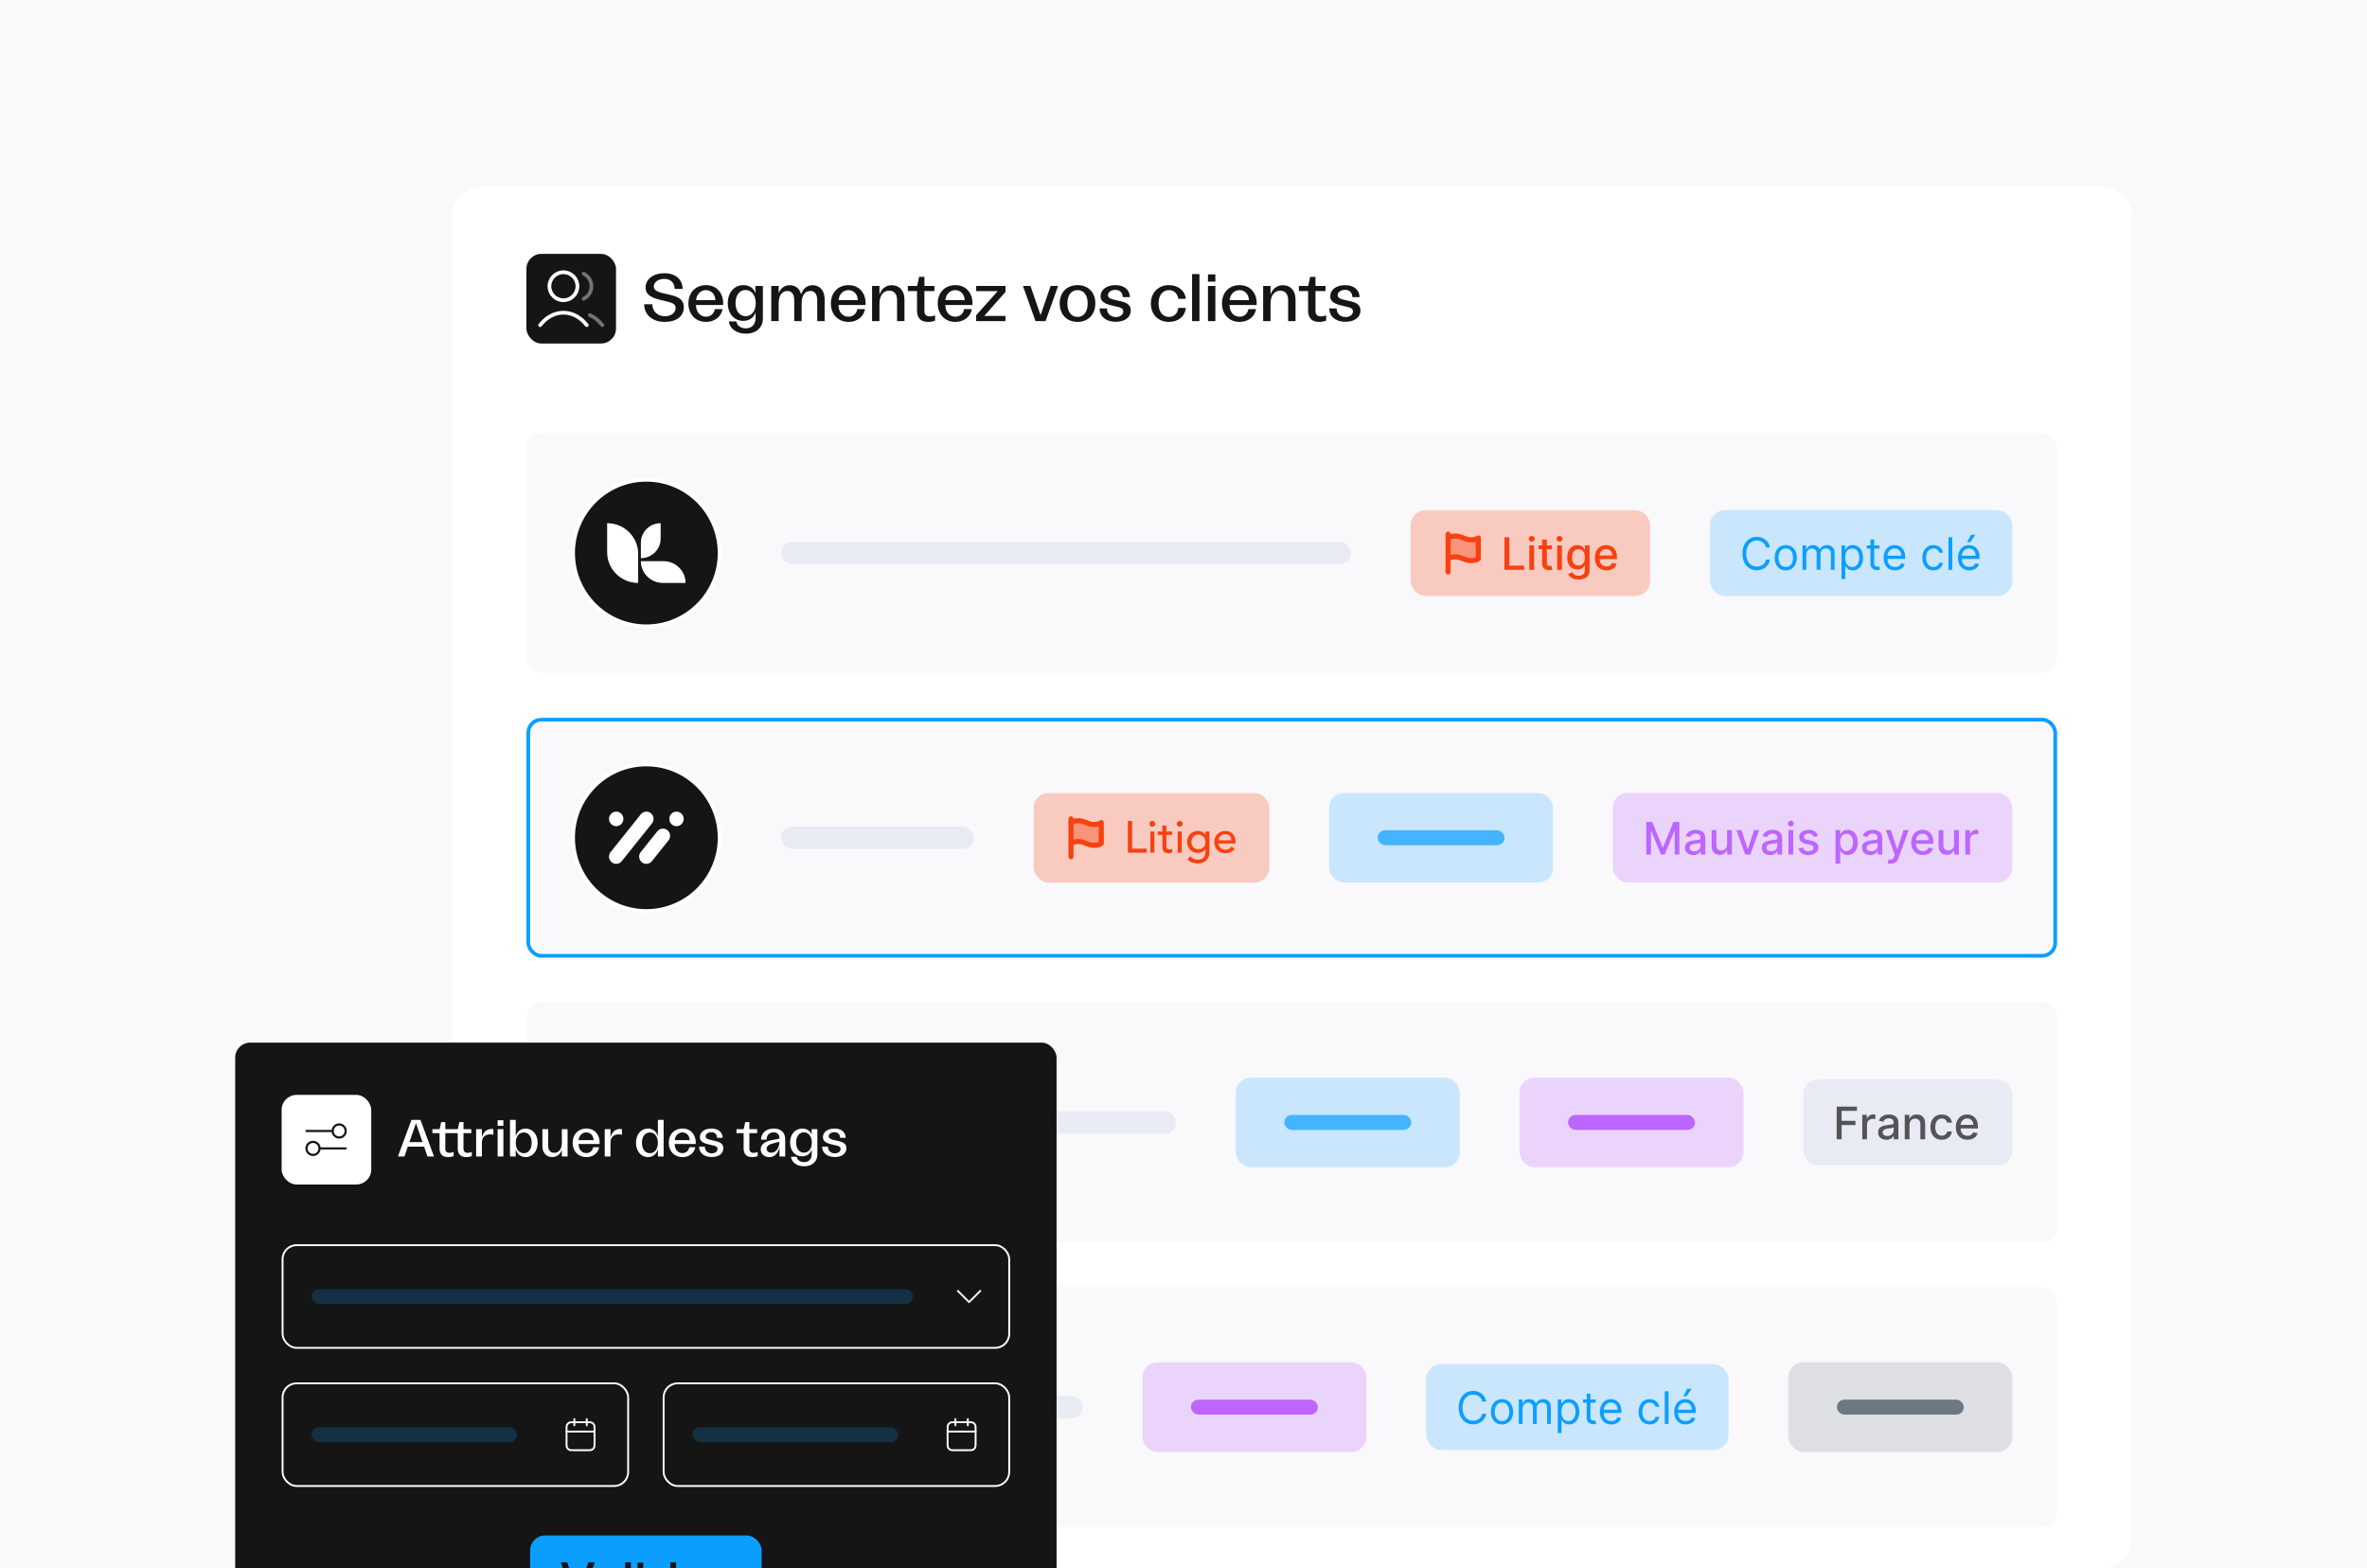
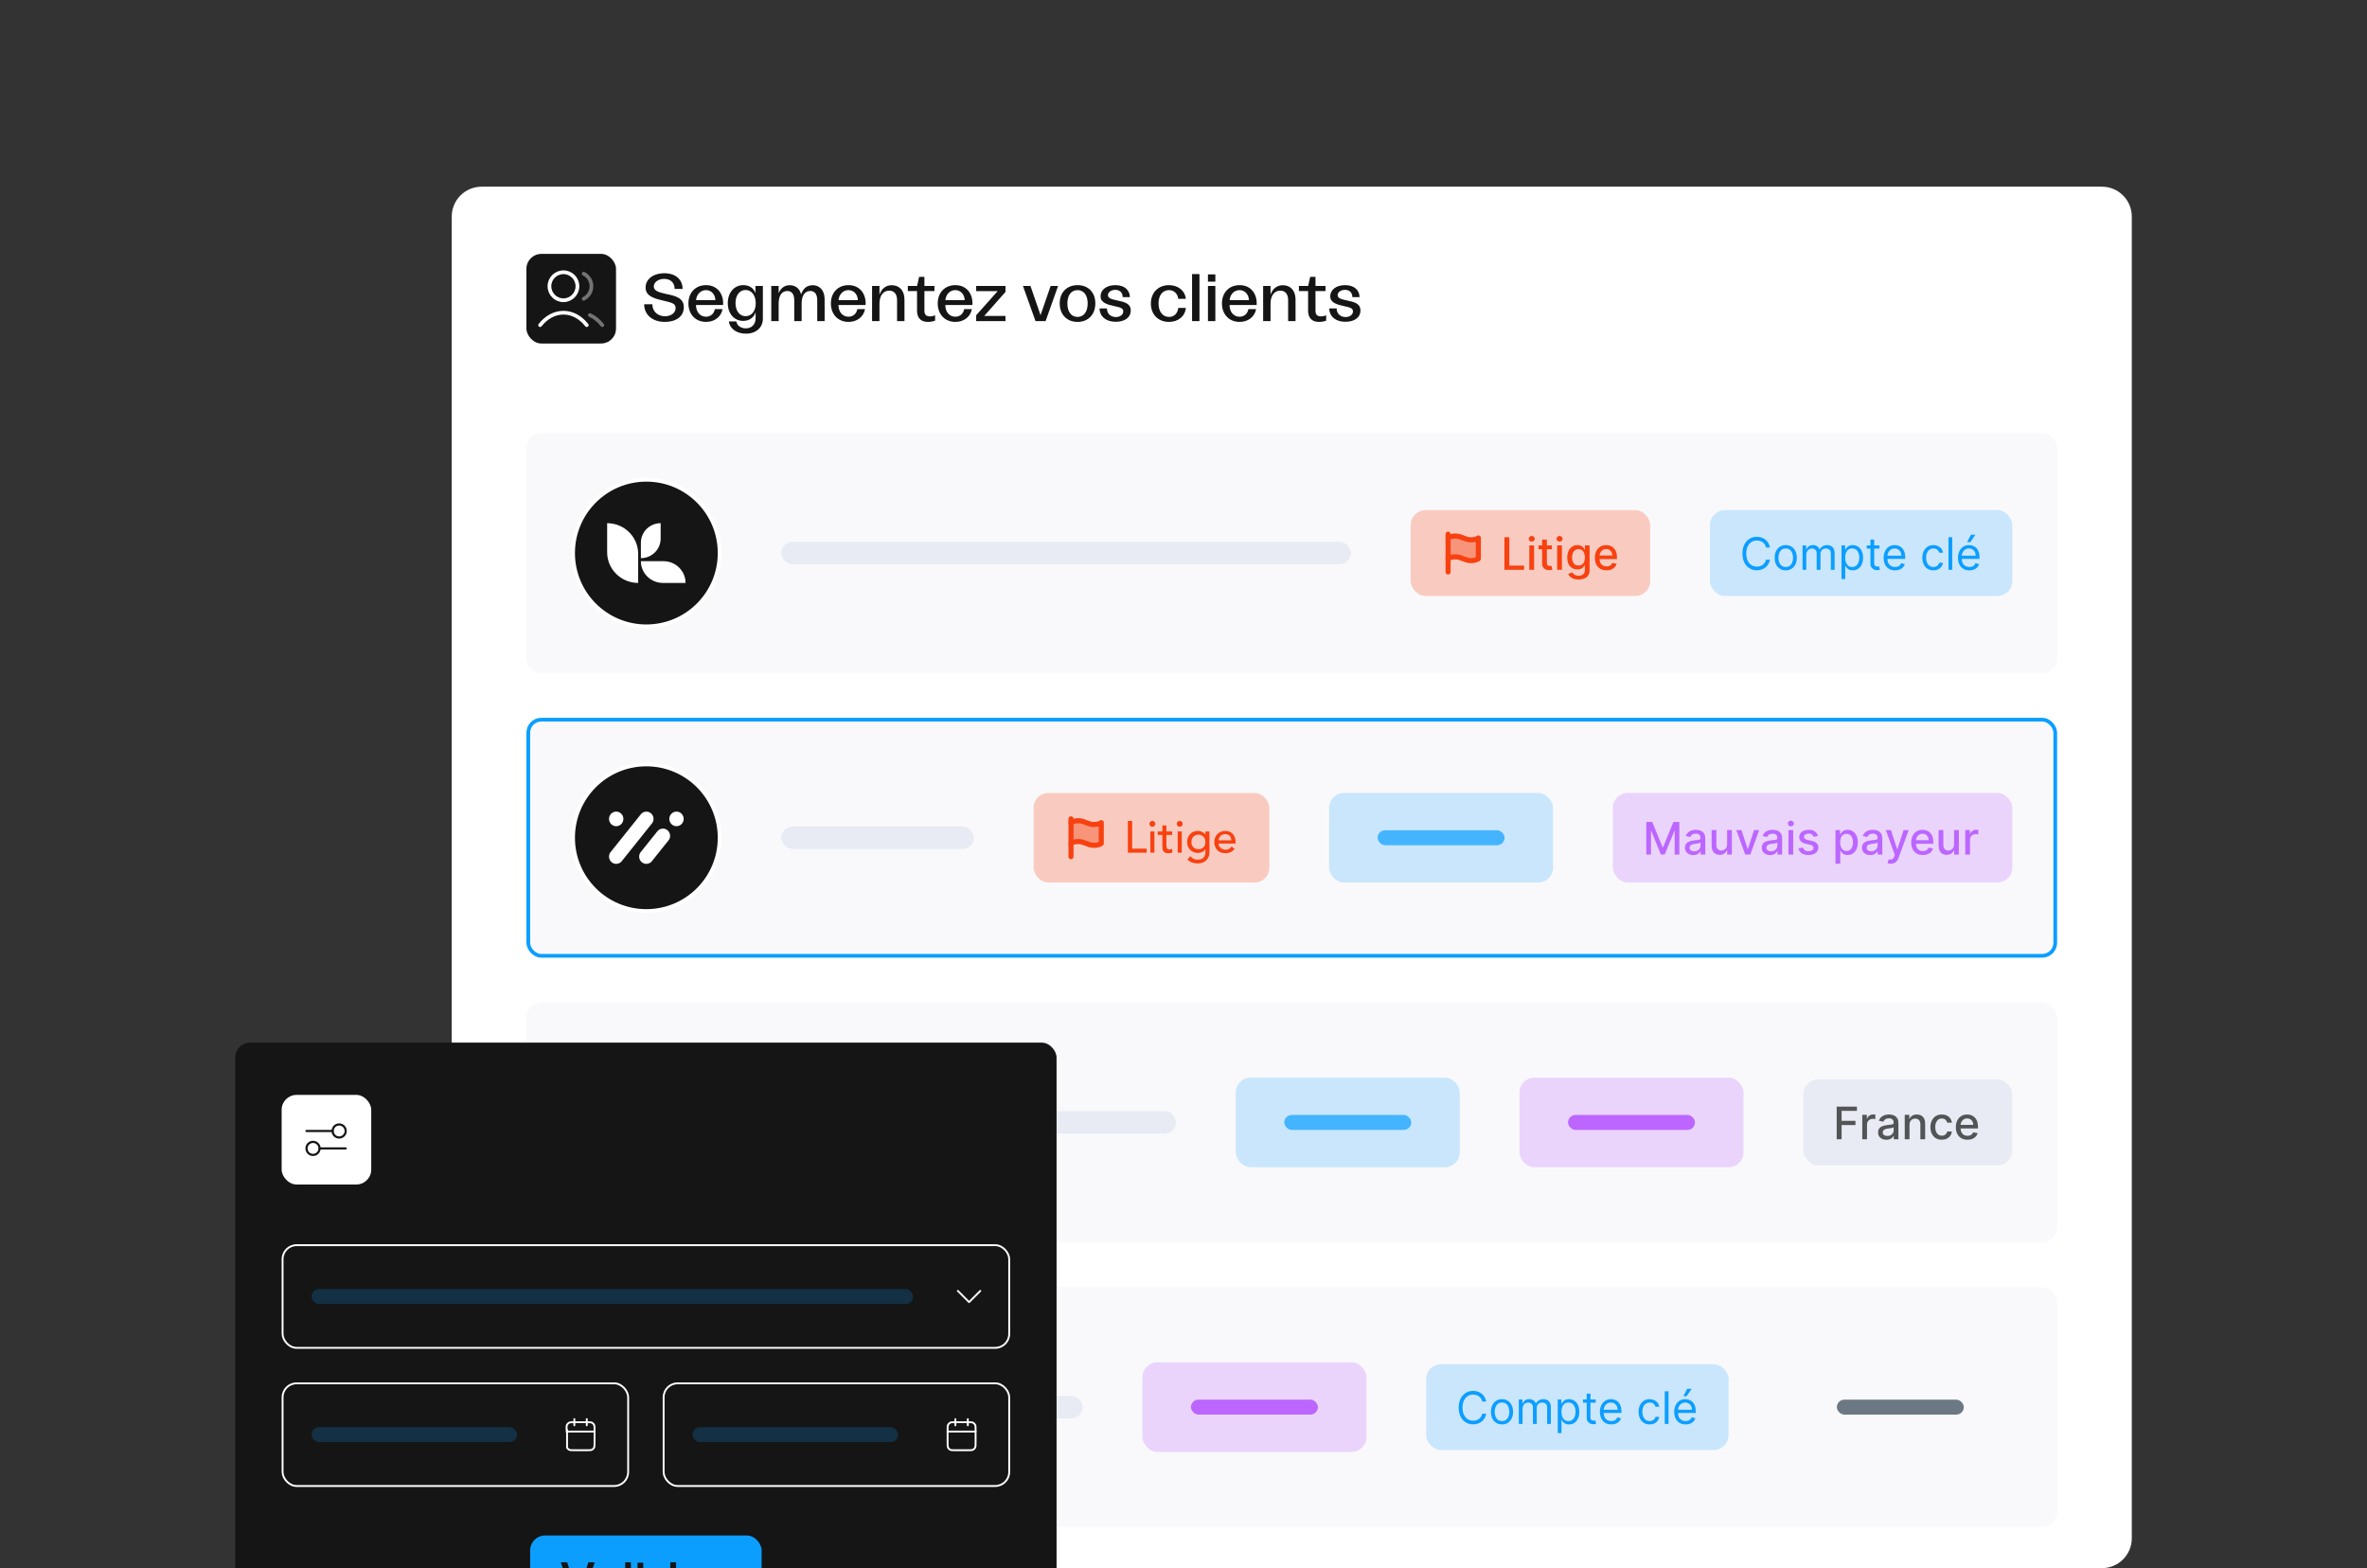
<svg xmlns="http://www.w3.org/2000/svg" width="634" height="420" viewBox="0 0 634 420" fill="none">
  <rect x="0" y="0" width="634" height="420" fill="#333333" stroke="none" />
  <g clip-path="url(#clip0_10902_211710)">
-     <rect width="634" height="420" fill="#F9F9FB" />
    <g clip-path="url(#clip1_10902_211710)">
      <path d="M121 58C121 53.582 124.582 50 129 50H563C567.418 50 571 53.582 571 58V412C571 416.418 567.418 420 563 420H129C124.582 420 121 416.418 121 412V58Z" fill="white" />
      <rect x="141" y="68" width="24" height="24" rx="4" fill="#151515" />
      <path opacity="0.4" d="M156.334 73.305C157.569 73.918 158.417 75.192 158.417 76.665C158.417 78.137 157.569 79.412 156.334 80.025M158.001 84.387C159.26 84.957 160.394 85.886 161.334 87.082" stroke="white" stroke-linecap="round" stroke-linejoin="round" />
      <path d="M144.666 87.083C146.288 85.018 148.49 83.749 150.916 83.749C153.342 83.749 155.544 85.018 157.166 87.083M154.666 76.666C154.666 78.737 152.987 80.416 150.916 80.416C148.845 80.416 147.166 78.737 147.166 76.666C147.166 74.595 148.845 72.916 150.916 72.916C152.987 72.916 154.666 74.595 154.666 76.666Z" stroke="white" stroke-linecap="round" stroke-linejoin="round" />
      <path d="M178.102 86.216C174.646 86.216 172.54 84.218 172.54 81.482H174.736C174.736 83.678 176.464 84.704 178.12 84.704C179.506 84.704 180.964 83.966 180.964 82.49C180.964 81.302 179.974 81.05 177.652 80.51C175.024 79.916 172.918 79.25 172.918 77C172.918 74.804 174.916 73.184 177.958 73.184C181.198 73.184 182.836 75.092 182.836 77.378H180.712C180.676 75.74 179.65 74.696 177.904 74.696C176.23 74.696 175.114 75.668 175.114 76.73C175.114 77.882 176.392 78.278 178.408 78.728C180.91 79.25 183.16 79.772 183.16 82.274C183.16 84.794 181.036 86.216 178.102 86.216ZM189.124 86.216C186.298 86.216 184.39 84.182 184.39 81.266C184.39 78.368 186.298 76.37 189.124 76.37C192.274 76.37 193.894 78.908 193.678 81.698H186.424C186.424 83.552 187.54 84.83 189.106 84.83C190.33 84.83 191.266 84.02 191.464 82.796H193.534C193.138 84.902 191.356 86.216 189.124 86.216ZM186.442 80.366H191.626C191.536 78.8 190.51 77.702 189.088 77.702C187.666 77.702 186.586 78.836 186.442 80.366ZM199.797 89.366C197.367 89.366 195.477 88.088 195.225 86.09H197.241C197.367 87.188 198.429 87.944 199.779 87.944C201.363 87.944 202.389 86.864 202.389 85.226V83.624C201.939 85.028 200.733 85.946 199.077 85.946C196.665 85.946 194.937 84.02 194.937 81.194C194.937 78.368 196.647 76.37 199.113 76.37C200.697 76.37 201.939 77.216 202.353 78.548V76.586H204.333V85.352C204.333 87.782 202.461 89.366 199.797 89.366ZM197.007 81.176C197.007 83.264 198.105 84.686 199.707 84.686C201.327 84.686 202.425 83.3 202.425 81.212C202.425 79.106 201.309 77.666 199.689 77.666C198.105 77.666 197.007 79.106 197.007 81.176ZM218.897 80.42C218.897 78.674 218.141 77.936 217.043 77.936C215.531 77.936 214.721 79.232 214.721 81.266V86H212.741V80.42C212.741 78.692 211.985 77.936 210.887 77.936C209.375 77.936 208.565 79.232 208.565 81.266V86H206.585V76.586H208.565V78.53C209.123 77.162 210.131 76.388 211.535 76.388C212.993 76.388 214.181 77.216 214.577 78.854C215.081 77.27 216.161 76.388 217.673 76.388C219.491 76.388 220.877 77.702 220.877 80.168V86H218.897V80.42ZM227.286 86.216C224.46 86.216 222.552 84.182 222.552 81.266C222.552 78.368 224.46 76.37 227.286 76.37C230.436 76.37 232.056 78.908 231.84 81.698H224.586C224.586 83.552 225.702 84.83 227.268 84.83C228.492 84.83 229.428 84.02 229.626 82.796H231.696C231.3 84.902 229.518 86.216 227.286 86.216ZM224.604 80.366H229.788C229.698 78.8 228.672 77.702 227.25 77.702C225.828 77.702 224.748 78.836 224.604 80.366ZM233.585 86V76.586H235.565V78.926C236.123 77.288 237.311 76.388 238.877 76.388C240.893 76.388 242.261 77.828 242.261 80.204V86H240.281V80.366C240.281 78.782 239.507 77.846 238.175 77.846C236.555 77.846 235.565 79.214 235.565 81.302V86H233.585ZM248.56 86.216C246.76 86.216 245.626 85.28 245.626 83.192V77.954H243.16V76.586H245.644L246.184 74.156H247.606V76.586H250.288V77.954H247.606V83.264C247.606 84.254 248.092 84.74 249.046 84.74C249.568 84.74 250.036 84.632 250.468 84.434V85.874C249.856 86.108 249.208 86.216 248.56 86.216ZM255.903 86.216C253.077 86.216 251.169 84.182 251.169 81.266C251.169 78.368 253.077 76.37 255.903 76.37C259.053 76.37 260.673 78.908 260.457 81.698H253.203C253.203 83.552 254.319 84.83 255.885 84.83C257.109 84.83 258.045 84.02 258.243 82.796H260.313C259.917 84.902 258.135 86.216 255.903 86.216ZM253.221 80.366H258.405C258.315 78.8 257.289 77.702 255.867 77.702C254.445 77.702 253.365 78.836 253.221 80.366ZM261.469 86V84.434L267.229 77.972H261.469V76.586H269.317V78.188L263.629 84.614H269.317V86H261.469ZM277.361 86L273.995 76.586H276.011L278.711 84.416L281.411 76.586H283.409L280.061 86H277.361ZM288.633 86.216C285.753 86.216 283.845 84.236 283.845 81.248C283.845 78.314 285.753 76.37 288.633 76.37C291.477 76.37 293.385 78.314 293.385 81.248C293.385 84.236 291.477 86.216 288.633 86.216ZM285.897 81.266C285.897 83.498 286.941 84.884 288.615 84.884C290.289 84.884 291.333 83.498 291.333 81.266C291.333 79.07 290.289 77.702 288.615 77.702C286.941 77.702 285.897 79.07 285.897 81.266ZM298.87 86.18C296.08 86.18 294.514 84.614 294.514 82.598H296.494C296.494 84.164 297.682 84.92 298.888 84.92C299.86 84.92 300.868 84.398 300.868 83.408C300.868 82.562 300.166 82.346 298.546 82.004C296.386 81.536 294.784 81.032 294.784 79.34C294.784 77.666 296.314 76.37 298.762 76.37C301.426 76.37 302.632 77.918 302.632 79.574H300.706C300.688 78.368 299.968 77.63 298.726 77.63C297.556 77.63 296.764 78.314 296.764 79.052C296.764 79.898 297.754 80.15 299.194 80.456C301.354 80.906 302.866 81.32 302.866 83.156C302.866 85.064 301.228 86.18 298.87 86.18ZM313.104 86.216C310.242 86.216 308.262 84.236 308.262 81.302C308.262 78.35 310.26 76.37 313.104 76.37C315.606 76.37 317.424 77.9 317.622 80.042H315.606C315.426 78.71 314.526 77.702 313.104 77.702C311.394 77.702 310.314 79.106 310.314 81.266C310.314 83.462 311.412 84.884 313.122 84.884C314.472 84.884 315.426 83.966 315.606 82.472H317.622C317.442 84.668 315.624 86.216 313.104 86.216ZM319.296 86V73.4H321.276V86H319.296ZM323.55 86V76.586H325.53V86H323.55ZM323.55 75.434V73.49H325.53V75.434H323.55ZM332.034 86.216C329.208 86.216 327.3 84.182 327.3 81.266C327.3 78.368 329.208 76.37 332.034 76.37C335.184 76.37 336.804 78.908 336.588 81.698H329.334C329.334 83.552 330.45 84.83 332.016 84.83C333.24 84.83 334.176 84.02 334.374 82.796H336.444C336.048 84.902 334.266 86.216 332.034 86.216ZM329.352 80.366H334.536C334.446 78.8 333.42 77.702 331.998 77.702C330.576 77.702 329.496 78.836 329.352 80.366ZM338.333 86V76.586H340.313V78.926C340.871 77.288 342.059 76.388 343.625 76.388C345.641 76.388 347.009 77.828 347.009 80.204V86H345.029V80.366C345.029 78.782 344.255 77.846 342.923 77.846C341.303 77.846 340.313 79.214 340.313 81.302V86H338.333ZM353.308 86.216C351.508 86.216 350.374 85.28 350.374 83.192V77.954H347.908V76.586H350.392L350.932 74.156H352.354V76.586H355.036V77.954H352.354V83.264C352.354 84.254 352.84 84.74 353.794 84.74C354.316 84.74 354.784 84.632 355.216 84.434V85.874C354.604 86.108 353.956 86.216 353.308 86.216ZM360.394 86.18C357.604 86.18 356.038 84.614 356.038 82.598H358.018C358.018 84.164 359.206 84.92 360.412 84.92C361.384 84.92 362.392 84.398 362.392 83.408C362.392 82.562 361.69 82.346 360.07 82.004C357.91 81.536 356.308 81.032 356.308 79.34C356.308 77.666 357.838 76.37 360.286 76.37C362.95 76.37 364.156 77.918 364.156 79.574H362.23C362.212 78.368 361.492 77.63 360.25 77.63C359.08 77.63 358.288 78.314 358.288 79.052C358.288 79.898 359.278 80.15 360.718 80.456C362.878 80.906 364.39 81.32 364.39 83.156C364.39 85.064 362.752 86.18 360.394 86.18Z" fill="#151515" />
      <rect x="141" y="116" width="410" height="64.249" rx="4" fill="#F9F9FB" />
      <circle cx="173.125" cy="148.125" r="19.625" fill="#151515" stroke="white" />
      <g clip-path="url(#clip2_10902_211710)">
        <path d="M162.625 140.125C167.211 140.125 170.932 143.801 170.932 148.329V156.125C166.347 156.125 162.625 152.449 162.625 147.921V140.125Z" fill="white" />
        <path d="M171.66 149.492V145.351C171.66 142.465 174.03 140.125 176.953 140.125V144.266C176.953 147.153 174.583 149.493 171.66 149.493V149.492Z" fill="white" />
        <path d="M171.66 150.305H177.729C180.982 150.305 183.623 152.913 183.623 156.125H177.554C174.301 156.125 171.66 153.518 171.66 150.305Z" fill="white" />
      </g>
      <rect x="209.25" y="145.125" width="152.592" height="6" rx="3" fill="#E8EBF3" />
      <rect x="377.842" y="136.625" width="64.158" height="23" rx="4" fill="#F84110" fill-opacity="0.25" />
      <g clip-path="url(#clip3_10902_211710)">
        <path d="M387.867 149.646C387.867 149.646 388.374 149.139 389.894 149.139C391.413 149.139 392.427 150.152 393.946 150.152C395.466 150.152 395.973 149.646 395.973 149.646V144.073C395.973 144.073 395.466 144.58 393.946 144.58C392.427 144.58 391.413 143.566 389.894 143.566C388.374 143.566 387.867 144.073 387.867 144.073" fill="#F84110" fill-opacity="0.4" />
        <path d="M387.867 149.646C387.867 149.646 388.374 149.139 389.894 149.139C391.413 149.139 392.427 150.152 393.946 150.152C395.466 150.152 395.973 149.646 395.973 149.646V144.073C395.973 144.073 395.466 144.58 393.946 144.58C392.427 144.58 391.413 143.566 389.894 143.566C388.374 143.566 387.867 144.073 387.867 144.073" stroke="#F84110" stroke-width="1.362" stroke-linecap="round" stroke-linejoin="round" />
        <path d="M387.867 153.192V143.061" stroke="#F84110" stroke-width="1.362" stroke-linecap="round" stroke-linejoin="round" />
      </g>
      <path d="M402.959 152.625V143.898H404.276V151.491H408.23V152.625H402.959ZM409.63 152.625V146.08H410.904V152.625H409.63ZM410.273 145.07C410.052 145.07 409.862 144.996 409.702 144.848C409.546 144.697 409.468 144.518 409.468 144.311C409.468 144.101 409.546 143.922 409.702 143.774C409.862 143.624 410.052 143.548 410.273 143.548C410.495 143.548 410.684 143.624 410.84 143.774C410.999 143.922 411.079 144.101 411.079 144.311C411.079 144.518 410.999 144.697 410.84 144.848C410.684 144.996 410.495 145.07 410.273 145.07ZM415.674 146.08V147.102H412.098V146.08H415.674ZM413.057 144.511H414.331V150.703C414.331 150.95 414.368 151.136 414.442 151.261C414.516 151.384 414.611 151.467 414.728 151.513C414.847 151.555 414.976 151.577 415.115 151.577C415.218 151.577 415.307 151.57 415.384 151.555C415.461 151.541 415.52 151.53 415.563 151.521L415.793 152.574C415.719 152.602 415.614 152.631 415.478 152.659C415.341 152.69 415.171 152.707 414.966 152.71C414.631 152.716 414.319 152.656 414.029 152.531C413.739 152.406 413.505 152.213 413.326 151.952C413.147 151.69 413.057 151.362 413.057 150.967V144.511ZM417.083 152.625V146.08H418.357V152.625H417.083ZM417.727 145.07C417.505 145.07 417.315 144.996 417.156 144.848C416.999 144.697 416.921 144.518 416.921 144.311C416.921 144.101 416.999 143.922 417.156 143.774C417.315 143.624 417.505 143.548 417.727 143.548C417.948 143.548 418.137 143.624 418.293 143.774C418.452 143.922 418.532 144.101 418.532 144.311C418.532 144.518 418.452 144.697 418.293 144.848C418.137 144.996 417.948 145.07 417.727 145.07ZM422.816 155.216C422.296 155.216 421.848 155.148 421.473 155.011C421.101 154.875 420.797 154.695 420.561 154.47C420.326 154.246 420.15 154 420.033 153.733L421.128 153.281C421.205 153.406 421.307 153.538 421.435 153.678C421.566 153.82 421.742 153.94 421.963 154.04C422.188 154.139 422.476 154.189 422.828 154.189C423.311 154.189 423.711 154.071 424.026 153.835C424.341 153.602 424.499 153.23 424.499 152.719V151.432H424.418C424.341 151.571 424.23 151.726 424.086 151.896C423.944 152.067 423.748 152.214 423.498 152.339C423.248 152.464 422.922 152.527 422.522 152.527C422.005 152.527 421.539 152.406 421.124 152.165C420.712 151.92 420.385 151.561 420.144 151.087C419.905 150.609 419.786 150.023 419.786 149.327C419.786 148.631 419.904 148.034 420.14 147.537C420.378 147.04 420.705 146.659 421.12 146.395C421.534 146.128 422.005 145.994 422.53 145.994C422.936 145.994 423.265 146.062 423.515 146.199C423.765 146.332 423.959 146.489 424.098 146.668C424.24 146.847 424.35 147.004 424.426 147.141H424.52V146.08H425.769V152.77C425.769 153.332 425.638 153.794 425.377 154.155C425.115 154.516 424.762 154.783 424.316 154.956C423.873 155.129 423.373 155.216 422.816 155.216ZM422.803 151.47C423.169 151.47 423.479 151.385 423.732 151.214C423.988 151.041 424.181 150.794 424.311 150.473C424.445 150.149 424.512 149.761 424.512 149.31C424.512 148.869 424.446 148.482 424.316 148.146C424.185 147.811 423.993 147.55 423.74 147.362C423.488 147.172 423.175 147.077 422.803 147.077C422.419 147.077 422.1 147.176 421.844 147.375C421.588 147.571 421.395 147.838 421.265 148.176C421.137 148.514 421.073 148.892 421.073 149.31C421.073 149.739 421.138 150.115 421.269 150.439C421.4 150.763 421.593 151.016 421.848 151.197C422.107 151.379 422.425 151.47 422.803 151.47ZM430.299 152.757C429.654 152.757 429.098 152.619 428.632 152.344C428.169 152.065 427.811 151.675 427.559 151.172C427.309 150.666 427.184 150.074 427.184 149.395C427.184 148.724 427.309 148.134 427.559 147.622C427.811 147.111 428.164 146.712 428.615 146.425C429.07 146.138 429.601 145.994 430.209 145.994C430.578 145.994 430.936 146.055 431.283 146.178C431.63 146.3 431.941 146.491 432.216 146.753C432.492 147.014 432.709 147.354 432.868 147.771C433.027 148.186 433.107 148.69 433.107 149.284V149.736H427.904V148.781H431.858C431.858 148.446 431.79 148.149 431.654 147.891C431.517 147.629 431.326 147.423 431.078 147.273C430.834 147.122 430.547 147.047 430.218 147.047C429.86 147.047 429.547 147.135 429.28 147.311C429.016 147.484 428.811 147.712 428.667 147.993C428.525 148.271 428.453 148.574 428.453 148.901V149.646C428.453 150.084 428.53 150.456 428.684 150.763C428.84 151.07 429.057 151.304 429.336 151.466C429.614 151.625 429.939 151.705 430.311 151.705C430.553 151.705 430.773 151.67 430.972 151.602C431.171 151.531 431.343 151.426 431.488 151.287C431.632 151.148 431.743 150.976 431.82 150.771L433.026 150.989C432.929 151.344 432.756 151.655 432.506 151.922C432.259 152.186 431.948 152.392 431.573 152.54C431.201 152.685 430.776 152.757 430.299 152.757Z" fill="#F84110" />
      <rect x="458" y="136.625" width="81" height="23" rx="4" fill="#0C9EFF" fill-opacity="0.2" />
      <path d="M474.08 146.625H473.023C472.96 146.321 472.851 146.054 472.695 145.824C472.541 145.594 472.354 145.401 472.132 145.244C471.913 145.085 471.67 144.966 471.403 144.886C471.136 144.807 470.858 144.767 470.568 144.767C470.04 144.767 469.561 144.901 469.132 145.168C468.706 145.435 468.366 145.828 468.114 146.348C467.864 146.868 467.739 147.506 467.739 148.261C467.739 149.017 467.864 149.655 468.114 150.175C468.366 150.695 468.706 151.088 469.132 151.355C469.561 151.622 470.04 151.756 470.568 151.756C470.858 151.756 471.136 151.716 471.403 151.636C471.67 151.557 471.913 151.439 472.132 151.283C472.354 151.124 472.541 150.929 472.695 150.699C472.851 150.466 472.96 150.199 473.023 149.898H474.08C474 150.344 473.855 150.743 473.645 151.095C473.435 151.447 473.173 151.747 472.861 151.994C472.548 152.239 472.197 152.425 471.808 152.553C471.422 152.68 471.009 152.744 470.568 152.744C469.824 152.744 469.162 152.562 468.582 152.199C468.003 151.835 467.547 151.318 467.214 150.648C466.882 149.977 466.716 149.182 466.716 148.261C466.716 147.341 466.882 146.545 467.214 145.875C467.547 145.205 468.003 144.688 468.582 144.324C469.162 143.96 469.824 143.778 470.568 143.778C471.009 143.778 471.422 143.842 471.808 143.97C472.197 144.098 472.548 144.286 472.861 144.533C473.173 144.777 473.435 145.075 473.645 145.428C473.855 145.777 474 146.176 474.08 146.625ZM478.31 152.761C477.719 152.761 477.201 152.621 476.755 152.339C476.311 152.058 475.965 151.665 475.715 151.159C475.468 150.653 475.344 150.062 475.344 149.386C475.344 148.705 475.468 148.109 475.715 147.601C475.965 147.092 476.311 146.697 476.755 146.416C477.201 146.135 477.719 145.994 478.31 145.994C478.901 145.994 479.418 146.135 479.861 146.416C480.307 146.697 480.654 147.092 480.901 147.601C481.151 148.109 481.276 148.705 481.276 149.386C481.276 150.062 481.151 150.653 480.901 151.159C480.654 151.665 480.307 152.058 479.861 152.339C479.418 152.621 478.901 152.761 478.31 152.761ZM478.31 151.858C478.759 151.858 479.128 151.743 479.418 151.513C479.708 151.283 479.922 150.98 480.061 150.605C480.201 150.23 480.27 149.824 480.27 149.386C480.27 148.949 480.201 148.541 480.061 148.163C479.922 147.786 479.708 147.48 479.418 147.247C479.128 147.014 478.759 146.898 478.31 146.898C477.861 146.898 477.492 147.014 477.202 147.247C476.912 147.48 476.698 147.786 476.559 148.163C476.419 148.541 476.35 148.949 476.35 149.386C476.35 149.824 476.419 150.23 476.559 150.605C476.698 150.98 476.912 151.283 477.202 151.513C477.492 151.743 477.861 151.858 478.31 151.858ZM482.811 152.625V146.08H483.783V147.102H483.868C484.004 146.753 484.224 146.482 484.528 146.288C484.832 146.092 485.197 145.994 485.624 145.994C486.055 145.994 486.415 146.092 486.702 146.288C486.991 146.482 487.217 146.753 487.379 147.102H487.447C487.615 146.764 487.866 146.496 488.202 146.297C488.537 146.095 488.939 145.994 489.408 145.994C489.993 145.994 490.472 146.178 490.844 146.544C491.216 146.908 491.402 147.474 491.402 148.244V152.625H490.396V148.244C490.396 147.761 490.264 147.416 490 147.209C489.736 147.001 489.425 146.898 489.067 146.898C488.607 146.898 488.25 147.037 487.997 147.315C487.744 147.591 487.618 147.94 487.618 148.364V152.625H486.595V148.142C486.595 147.77 486.474 147.47 486.233 147.243C485.991 147.013 485.68 146.898 485.3 146.898C485.038 146.898 484.794 146.967 484.567 147.107C484.342 147.246 484.161 147.439 484.021 147.686C483.885 147.93 483.817 148.213 483.817 148.534V152.625H482.811ZM493.241 155.08V146.08H494.212V147.119H494.332C494.406 147.006 494.508 146.861 494.638 146.685C494.772 146.506 494.962 146.347 495.21 146.207C495.46 146.065 495.798 145.994 496.224 145.994C496.775 145.994 497.261 146.132 497.681 146.408C498.102 146.683 498.43 147.074 498.665 147.58C498.901 148.085 499.019 148.682 499.019 149.369C499.019 150.062 498.901 150.663 498.665 151.172C498.43 151.678 498.103 152.07 497.685 152.348C497.268 152.624 496.786 152.761 496.241 152.761C495.82 152.761 495.484 152.692 495.231 152.553C494.978 152.411 494.783 152.25 494.647 152.071C494.511 151.889 494.406 151.739 494.332 151.619H494.246V155.08H493.241ZM494.229 149.352C494.229 149.847 494.302 150.283 494.447 150.661C494.592 151.036 494.803 151.33 495.082 151.543C495.36 151.753 495.701 151.858 496.104 151.858C496.525 151.858 496.876 151.747 497.157 151.526C497.441 151.301 497.654 151 497.796 150.622C497.941 150.241 498.013 149.818 498.013 149.352C498.013 148.892 497.942 148.477 497.8 148.108C497.661 147.736 497.45 147.442 497.165 147.226C496.884 147.007 496.531 146.898 496.104 146.898C495.695 146.898 495.352 147.001 495.073 147.209C494.795 147.413 494.585 147.7 494.442 148.07C494.3 148.436 494.229 148.864 494.229 149.352ZM503.4 146.08V146.932H500.008V146.08H503.4ZM500.996 144.511H502.002V150.75C502.002 151.034 502.043 151.247 502.126 151.389C502.211 151.528 502.319 151.622 502.45 151.67C502.583 151.716 502.724 151.739 502.871 151.739C502.982 151.739 503.073 151.733 503.144 151.722C503.215 151.707 503.272 151.696 503.315 151.688L503.519 152.591C503.451 152.616 503.356 152.642 503.234 152.668C503.112 152.696 502.957 152.71 502.769 152.71C502.485 152.71 502.207 152.649 501.934 152.527C501.664 152.405 501.44 152.219 501.261 151.969C501.085 151.719 500.996 151.403 500.996 151.023V144.511ZM507.587 152.761C506.956 152.761 506.412 152.622 505.955 152.344C505.5 152.062 505.149 151.67 504.902 151.168C504.658 150.662 504.536 150.074 504.536 149.403C504.536 148.733 504.658 148.142 504.902 147.631C505.149 147.116 505.493 146.716 505.933 146.429C506.376 146.139 506.893 145.994 507.484 145.994C507.825 145.994 508.162 146.051 508.494 146.165C508.827 146.278 509.129 146.463 509.402 146.719C509.675 146.972 509.892 147.307 510.054 147.724C510.216 148.142 510.297 148.656 510.297 149.267V149.693H505.251V148.824H509.274C509.274 148.455 509.2 148.125 509.053 147.835C508.908 147.545 508.7 147.317 508.43 147.149C508.163 146.982 507.848 146.898 507.484 146.898C507.084 146.898 506.737 146.997 506.445 147.196C506.155 147.392 505.932 147.648 505.776 147.963C505.619 148.278 505.541 148.616 505.541 148.977V149.557C505.541 150.051 505.626 150.47 505.797 150.814C505.97 151.155 506.21 151.415 506.517 151.594C506.824 151.77 507.18 151.858 507.587 151.858C507.851 151.858 508.089 151.821 508.303 151.747C508.518 151.67 508.705 151.557 508.861 151.406C509.017 151.253 509.138 151.062 509.223 150.835L510.195 151.108C510.092 151.438 509.92 151.727 509.679 151.977C509.438 152.224 509.139 152.418 508.784 152.557C508.429 152.693 508.03 152.761 507.587 152.761ZM517.861 152.761C517.247 152.761 516.719 152.616 516.276 152.327C515.832 152.037 515.491 151.638 515.253 151.129C515.014 150.621 514.895 150.04 514.895 149.386C514.895 148.722 515.017 148.135 515.261 147.626C515.509 147.115 515.852 146.716 516.293 146.429C516.736 146.139 517.253 145.994 517.844 145.994C518.304 145.994 518.719 146.08 519.088 146.25C519.457 146.42 519.76 146.659 519.996 146.966C520.232 147.273 520.378 147.631 520.435 148.04H519.429C519.352 147.741 519.182 147.477 518.918 147.247C518.656 147.014 518.304 146.898 517.861 146.898C517.469 146.898 517.125 147 516.83 147.205C516.537 147.406 516.308 147.692 516.143 148.061C515.982 148.428 515.901 148.858 515.901 149.352C515.901 149.858 515.98 150.298 516.139 150.673C516.301 151.048 516.528 151.339 516.821 151.547C517.116 151.754 517.463 151.858 517.861 151.858C518.122 151.858 518.359 151.812 518.572 151.722C518.786 151.631 518.966 151.5 519.114 151.33C519.261 151.159 519.366 150.955 519.429 150.716H520.435C520.378 151.102 520.237 151.45 520.013 151.76C519.791 152.067 519.497 152.311 519.131 152.493C518.767 152.672 518.344 152.761 517.861 152.761ZM522.911 143.898V152.625H521.905V143.898H522.911ZM527.497 152.761C526.866 152.761 526.322 152.622 525.865 152.344C525.41 152.062 525.059 151.67 524.812 151.168C524.568 150.662 524.446 150.074 524.446 149.403C524.446 148.733 524.568 148.142 524.812 147.631C525.059 147.116 525.403 146.716 525.843 146.429C526.287 146.139 526.804 145.994 527.395 145.994C527.735 145.994 528.072 146.051 528.404 146.165C528.737 146.278 529.039 146.463 529.312 146.719C529.585 146.972 529.802 147.307 529.964 147.724C530.126 148.142 530.207 148.656 530.207 149.267V149.693H525.162V148.824H529.184C529.184 148.455 529.11 148.125 528.963 147.835C528.818 147.545 528.61 147.317 528.341 147.149C528.074 146.982 527.758 146.898 527.395 146.898C526.994 146.898 526.647 146.997 526.355 147.196C526.065 147.392 525.842 147.648 525.686 147.963C525.529 148.278 525.451 148.616 525.451 148.977V149.557C525.451 150.051 525.537 150.47 525.707 150.814C525.88 151.155 526.12 151.415 526.427 151.594C526.734 151.77 527.091 151.858 527.497 151.858C527.761 151.858 528 151.821 528.213 151.747C528.429 151.67 528.615 151.557 528.771 151.406C528.927 151.253 529.048 151.062 529.133 150.835L530.105 151.108C530.002 151.438 529.831 151.727 529.589 151.977C529.348 152.224 529.049 152.418 528.694 152.557C528.339 152.693 527.94 152.761 527.497 152.761ZM526.883 145.193L527.923 143.216H529.099L527.77 145.193H526.883Z" fill="#0C9EFF" />
      <rect x="141.5" y="192.75" width="409" height="63.249" rx="3.5" fill="#F9F9FB" />
      <rect x="141.5" y="192.75" width="409" height="63.249" rx="3.5" stroke="#0C9EFF" />
      <circle cx="173.125" cy="224.375" r="19.625" fill="#151515" stroke="white" />
      <g clip-path="url(#clip4_10902_211710)">
        <path d="M174.489 220.708C174.836 220.355 175.051 219.867 175.051 219.328C175.051 218.25 174.189 217.375 173.126 217.375C172.453 217.375 171.862 217.725 171.518 218.255C171.427 218.348 163.761 227.933 163.689 228.043C163.343 228.396 163.127 228.884 163.127 229.423C163.127 230.502 163.989 231.376 165.053 231.376C165.725 231.376 166.316 231.026 166.66 230.496C166.752 230.403 174.417 220.819 174.489 220.708Z" fill="white" />
        <path d="M178.923 225.255C179.271 224.902 179.487 224.414 179.487 223.873C179.487 222.795 178.625 221.92 177.561 221.92C176.889 221.92 176.298 222.27 175.952 222.8C175.86 222.894 171.834 227.928 171.761 228.039C171.413 228.393 171.197 228.881 171.197 229.421C171.197 230.5 172.06 231.374 173.123 231.374C173.795 231.374 174.386 231.024 174.732 230.494C174.825 230.4 178.85 225.366 178.923 225.255Z" fill="white" />
        <path d="M183.125 219.328C183.125 220.407 182.263 221.282 181.199 221.282C180.136 221.282 179.273 220.407 179.273 219.328C179.273 218.25 180.136 217.375 181.199 217.375C182.263 217.375 183.125 218.25 183.125 219.328Z" fill="white" />
        <path d="M166.977 219.328C166.977 220.407 166.114 221.282 165.051 221.282C163.987 221.282 163.125 220.407 163.125 219.328C163.125 218.25 163.987 217.375 165.051 217.375C166.114 217.375 166.977 218.25 166.977 219.328Z" fill="white" />
      </g>
      <rect x="209.25" y="221.375" width="51.592" height="6" rx="3" fill="#E8EBF3" />
      <rect x="276.842" y="212.375" width="63.158" height="24" rx="4" fill="#F84110" fill-opacity="0.25" />
      <g clip-path="url(#clip5_10902_211710)">
        <path d="M286.867 225.896C286.867 225.896 287.374 225.389 288.894 225.389C290.413 225.389 291.427 226.402 292.946 226.402C294.466 226.402 294.973 225.896 294.973 225.896V220.323C294.973 220.323 294.466 220.83 292.946 220.83C291.427 220.83 290.413 219.816 288.894 219.816C287.374 219.816 286.867 220.323 286.867 220.323" fill="#F84110" fill-opacity="0.4" />
        <path d="M286.867 225.896C286.867 225.896 287.374 225.389 288.894 225.389C290.413 225.389 291.427 226.402 292.946 226.402C294.466 226.402 294.973 225.896 294.973 225.896V220.323C294.973 220.323 294.466 220.83 292.946 220.83C291.427 220.83 290.413 219.816 288.894 219.816C287.374 219.816 286.867 220.323 286.867 220.323" stroke="#F84110" stroke-width="1.362" stroke-linecap="round" stroke-linejoin="round" />
        <path d="M286.867 229.442V219.311" stroke="#F84110" stroke-width="1.362" stroke-linecap="round" stroke-linejoin="round" />
      </g>
      <path d="M302.092 219.879H303.244V227.295H307.144V228.375H302.092V219.879ZM308.123 222.687H309.203V228.375H308.123V222.687ZM307.871 220.647C307.871 220.431 307.947 220.247 308.099 220.095C308.259 219.935 308.447 219.855 308.663 219.855C308.879 219.855 309.063 219.935 309.215 220.095C309.375 220.247 309.455 220.431 309.455 220.647C309.455 220.863 309.375 221.051 309.215 221.211C309.063 221.363 308.879 221.439 308.663 221.439C308.447 221.439 308.259 221.363 308.099 221.211C307.947 221.051 307.871 220.863 307.871 220.647ZM313.969 223.623H312.421V226.203C312.421 226.363 312.425 226.523 312.433 226.683C312.441 226.835 312.469 226.975 312.517 227.103C312.573 227.223 312.653 227.323 312.757 227.403C312.869 227.475 313.029 227.511 313.237 227.511C313.365 227.511 313.497 227.499 313.633 227.475C313.769 227.451 313.893 227.407 314.005 227.343V228.327C313.877 228.399 313.709 228.447 313.501 228.471C313.301 228.503 313.145 228.519 313.033 228.519C312.617 228.519 312.293 228.463 312.061 228.351C311.837 228.231 311.669 228.079 311.557 227.895C311.453 227.711 311.389 227.507 311.365 227.283C311.349 227.051 311.341 226.819 311.341 226.587V223.623H310.093V222.687H311.341V221.091H312.421V222.687H313.969V223.623ZM315.447 222.687H316.527V228.375H315.447V222.687ZM315.195 220.647C315.195 220.431 315.271 220.247 315.423 220.095C315.583 219.935 315.771 219.855 315.987 219.855C316.203 219.855 316.387 219.935 316.539 220.095C316.699 220.247 316.779 220.431 316.779 220.647C316.779 220.863 316.699 221.051 316.539 221.211C316.387 221.363 316.203 221.439 315.987 221.439C315.771 221.439 315.583 221.363 315.423 221.211C315.271 221.051 315.195 220.863 315.195 220.647ZM323.946 228.327C323.946 228.759 323.87 229.151 323.718 229.503C323.574 229.863 323.366 230.171 323.094 230.427C322.822 230.691 322.494 230.895 322.11 231.039C321.726 231.183 321.302 231.255 320.838 231.255C320.294 231.255 319.794 231.179 319.338 231.027C318.89 230.875 318.462 230.611 318.054 230.235L318.786 229.323C319.066 229.627 319.37 229.855 319.698 230.007C320.026 230.167 320.398 230.247 320.814 230.247C321.214 230.247 321.546 230.187 321.81 230.067C322.074 229.955 322.282 229.807 322.434 229.623C322.594 229.439 322.706 229.227 322.77 228.987C322.834 228.755 322.866 228.519 322.866 228.279V227.439H322.83C322.622 227.783 322.338 228.039 321.978 228.207C321.626 228.367 321.254 228.447 320.862 228.447C320.446 228.447 320.058 228.375 319.698 228.231C319.346 228.079 319.042 227.875 318.786 227.619C318.53 227.355 318.33 227.047 318.186 226.695C318.042 226.335 317.97 225.947 317.97 225.531C317.97 225.115 318.038 224.727 318.174 224.367C318.31 223.999 318.502 223.679 318.75 223.407C319.006 223.135 319.31 222.923 319.662 222.771C320.022 222.619 320.422 222.543 320.862 222.543C321.246 222.543 321.618 222.627 321.978 222.795C322.346 222.963 322.634 223.199 322.842 223.503H322.866V222.687H323.946V228.327ZM320.994 223.551C320.706 223.551 320.446 223.603 320.214 223.707C319.982 223.803 319.786 223.939 319.626 224.115C319.466 224.283 319.342 224.491 319.254 224.739C319.166 224.979 319.122 225.243 319.122 225.531C319.122 226.107 319.29 226.571 319.626 226.923C319.962 227.267 320.418 227.439 320.994 227.439C321.57 227.439 322.026 227.267 322.362 226.923C322.698 226.571 322.866 226.107 322.866 225.531C322.866 225.243 322.822 224.979 322.734 224.739C322.646 224.491 322.522 224.283 322.362 224.115C322.202 223.939 322.006 223.803 321.774 223.707C321.542 223.603 321.282 223.551 320.994 223.551ZM326.398 225.927C326.398 226.175 326.45 226.403 326.554 226.611C326.666 226.811 326.81 226.983 326.986 227.127C327.162 227.271 327.366 227.383 327.598 227.463C327.83 227.543 328.07 227.583 328.318 227.583C328.654 227.583 328.946 227.507 329.194 227.355C329.442 227.195 329.67 226.987 329.878 226.731L330.694 227.355C330.094 228.131 329.254 228.519 328.174 228.519C327.726 228.519 327.318 228.443 326.95 228.291C326.59 228.139 326.282 227.931 326.026 227.667C325.778 227.395 325.586 227.079 325.45 226.719C325.314 226.351 325.246 225.955 325.246 225.531C325.246 225.107 325.318 224.715 325.462 224.355C325.614 223.987 325.818 223.671 326.074 223.407C326.338 223.135 326.65 222.923 327.01 222.771C327.37 222.619 327.762 222.543 328.186 222.543C328.69 222.543 329.114 222.631 329.458 222.807C329.81 222.983 330.098 223.215 330.322 223.503C330.546 223.783 330.706 224.103 330.802 224.463C330.906 224.815 330.958 225.175 330.958 225.543V225.927H326.398ZM329.806 225.063C329.798 224.823 329.758 224.603 329.686 224.403C329.622 224.203 329.522 224.031 329.386 223.887C329.25 223.735 329.078 223.619 328.87 223.539C328.67 223.451 328.434 223.407 328.162 223.407C327.898 223.407 327.654 223.459 327.43 223.563C327.214 223.659 327.03 223.787 326.878 223.947C326.726 224.107 326.606 224.287 326.518 224.487C326.438 224.679 326.398 224.871 326.398 225.063H329.806Z" fill="#F84110" />
      <rect x="356" y="212.375" width="60" height="24" rx="4" fill="#0C9EFF" fill-opacity="0.2" />
      <rect x="369" y="222.375" width="34" height="4" rx="2" fill="#0C9EFF" fill-opacity="0.7" />
      <rect x="432" y="212.375" width="107" height="24" rx="4" fill="#BC66FF" fill-opacity="0.25" />
      <path d="M440.959 220.148H442.557L445.335 226.932H445.438L448.216 220.148H449.814V228.875H448.561V222.56H448.48L445.906 228.862H444.866L442.293 222.555H442.212V228.875H440.959V220.148ZM453.531 229.02C453.116 229.02 452.741 228.943 452.406 228.79C452.071 228.634 451.805 228.408 451.609 228.112C451.416 227.817 451.319 227.455 451.319 227.026C451.319 226.656 451.39 226.352 451.532 226.114C451.674 225.875 451.866 225.686 452.108 225.547C452.349 225.408 452.619 225.303 452.917 225.232C453.216 225.161 453.52 225.107 453.829 225.07C454.221 225.024 454.539 224.987 454.784 224.959C455.028 224.928 455.206 224.878 455.316 224.81C455.427 224.741 455.483 224.631 455.483 224.477V224.447C455.483 224.075 455.377 223.787 455.167 223.582C454.96 223.378 454.65 223.276 454.238 223.276C453.809 223.276 453.471 223.371 453.224 223.561C452.98 223.749 452.811 223.957 452.717 224.188L451.52 223.915C451.662 223.517 451.869 223.196 452.142 222.952C452.417 222.705 452.734 222.526 453.092 222.415C453.45 222.301 453.826 222.244 454.221 222.244C454.483 222.244 454.76 222.276 455.052 222.338C455.348 222.398 455.623 222.509 455.879 222.67C456.137 222.832 456.349 223.064 456.514 223.365C456.679 223.663 456.761 224.051 456.761 224.528V228.875H455.517V227.98H455.466C455.383 228.145 455.26 228.307 455.095 228.466C454.93 228.625 454.718 228.757 454.46 228.862C454.201 228.967 453.892 229.02 453.531 229.02ZM453.808 227.997C454.16 227.997 454.461 227.928 454.711 227.788C454.964 227.649 455.156 227.467 455.287 227.243C455.42 227.016 455.487 226.773 455.487 226.514V225.67C455.441 225.716 455.353 225.759 455.223 225.798C455.095 225.835 454.949 225.868 454.784 225.896C454.619 225.922 454.458 225.946 454.302 225.969C454.146 225.989 454.015 226.006 453.91 226.02C453.663 226.051 453.437 226.104 453.233 226.178C453.031 226.251 452.869 226.358 452.747 226.497C452.627 226.634 452.568 226.815 452.568 227.043C452.568 227.358 452.684 227.597 452.917 227.759C453.15 227.918 453.447 227.997 453.808 227.997ZM462.604 226.161V222.33H463.883V228.875H462.63V227.741H462.562C462.411 228.091 462.17 228.382 461.837 228.615C461.508 228.845 461.097 228.96 460.606 228.96C460.185 228.96 459.813 228.868 459.489 228.683C459.168 228.496 458.915 228.219 458.731 227.852C458.549 227.486 458.458 227.033 458.458 226.493V222.33H459.732V226.339C459.732 226.786 459.856 227.141 460.103 227.405C460.35 227.669 460.671 227.801 461.066 227.801C461.305 227.801 461.542 227.741 461.778 227.622C462.016 227.503 462.214 227.322 462.37 227.081C462.529 226.839 462.607 226.533 462.604 226.161ZM471.194 222.33L468.821 228.875H467.457L465.079 222.33H466.447L468.105 227.366H468.173L469.826 222.33H471.194ZM474.109 229.02C473.694 229.02 473.319 228.943 472.984 228.79C472.649 228.634 472.383 228.408 472.187 228.112C471.994 227.817 471.897 227.455 471.897 227.026C471.897 226.656 471.968 226.352 472.11 226.114C472.252 225.875 472.444 225.686 472.686 225.547C472.927 225.408 473.197 225.303 473.495 225.232C473.794 225.161 474.098 225.107 474.407 225.07C474.799 225.024 475.118 224.987 475.362 224.959C475.606 224.928 475.784 224.878 475.895 224.81C476.005 224.741 476.061 224.631 476.061 224.477V224.447C476.061 224.075 475.956 223.787 475.745 223.582C475.538 223.378 475.228 223.276 474.816 223.276C474.387 223.276 474.049 223.371 473.802 223.561C473.558 223.749 473.389 223.957 473.295 224.188L472.098 223.915C472.24 223.517 472.447 223.196 472.72 222.952C472.995 222.705 473.312 222.526 473.67 222.415C474.028 222.301 474.404 222.244 474.799 222.244C475.061 222.244 475.338 222.276 475.63 222.338C475.926 222.398 476.201 222.509 476.457 222.67C476.716 222.832 476.927 223.064 477.092 223.365C477.257 223.663 477.339 224.051 477.339 224.528V228.875H476.095V227.98H476.044C475.961 228.145 475.838 228.307 475.673 228.466C475.508 228.625 475.297 228.757 475.038 228.862C474.779 228.967 474.47 229.02 474.109 229.02ZM474.386 227.997C474.738 227.997 475.039 227.928 475.289 227.788C475.542 227.649 475.734 227.467 475.865 227.243C475.998 227.016 476.065 226.773 476.065 226.514V225.67C476.02 225.716 475.931 225.759 475.801 225.798C475.673 225.835 475.527 225.868 475.362 225.896C475.197 225.922 475.037 225.946 474.88 225.969C474.724 225.989 474.593 226.006 474.488 226.02C474.241 226.051 474.015 226.104 473.811 226.178C473.609 226.251 473.447 226.358 473.325 226.497C473.206 226.634 473.146 226.815 473.146 227.043C473.146 227.358 473.262 227.597 473.495 227.759C473.728 227.918 474.025 227.997 474.386 227.997ZM479.036 228.875V222.33H480.31V228.875H479.036ZM479.68 221.32C479.458 221.32 479.268 221.246 479.109 221.098C478.952 220.947 478.874 220.768 478.874 220.561C478.874 220.351 478.952 220.172 479.109 220.024C479.268 219.874 479.458 219.798 479.68 219.798C479.901 219.798 480.09 219.874 480.246 220.024C480.406 220.172 480.485 220.351 480.485 220.561C480.485 220.768 480.406 220.947 480.246 221.098C480.09 221.246 479.901 221.32 479.68 221.32ZM486.929 223.928L485.775 224.132C485.726 223.984 485.65 223.844 485.544 223.71C485.442 223.577 485.303 223.467 485.127 223.382C484.951 223.297 484.73 223.254 484.466 223.254C484.105 223.254 483.804 223.335 483.563 223.497C483.321 223.656 483.201 223.862 483.201 224.115C483.201 224.334 483.282 224.51 483.444 224.643C483.605 224.777 483.867 224.886 484.228 224.972L485.267 225.21C485.87 225.349 486.319 225.564 486.614 225.854C486.909 226.143 487.057 226.52 487.057 226.983C487.057 227.375 486.944 227.724 486.716 228.031C486.492 228.335 486.178 228.574 485.775 228.747C485.374 228.92 484.909 229.007 484.381 229.007C483.648 229.007 483.05 228.851 482.587 228.538C482.124 228.223 481.84 227.776 481.735 227.196L482.966 227.009C483.043 227.33 483.201 227.572 483.439 227.737C483.678 227.899 483.989 227.98 484.373 227.98C484.79 227.98 485.124 227.893 485.374 227.72C485.624 227.544 485.749 227.33 485.749 227.077C485.749 226.872 485.672 226.7 485.519 226.561C485.368 226.422 485.137 226.317 484.824 226.246L483.716 226.003C483.105 225.864 482.654 225.642 482.361 225.338C482.071 225.034 481.926 224.649 481.926 224.183C481.926 223.797 482.034 223.459 482.25 223.169C482.466 222.879 482.765 222.653 483.145 222.491C483.526 222.327 483.962 222.244 484.453 222.244C485.161 222.244 485.718 222.398 486.124 222.705C486.53 223.009 486.799 223.416 486.929 223.928ZM491.634 231.33V222.33H492.878V223.391H492.985C493.059 223.254 493.165 223.097 493.304 222.918C493.444 222.739 493.637 222.582 493.884 222.449C494.131 222.312 494.458 222.244 494.864 222.244C495.392 222.244 495.864 222.378 496.279 222.645C496.694 222.912 497.019 223.297 497.255 223.8C497.493 224.303 497.613 224.908 497.613 225.615C497.613 226.322 497.495 226.929 497.259 227.435C497.023 227.937 496.699 228.325 496.287 228.598C495.875 228.868 495.405 229.003 494.877 229.003C494.479 229.003 494.154 228.936 493.901 228.803C493.651 228.669 493.455 228.513 493.313 228.334C493.171 228.155 493.061 227.996 492.985 227.857H492.908V231.33H491.634ZM492.882 225.602C492.882 226.062 492.949 226.466 493.083 226.812C493.216 227.159 493.409 227.43 493.662 227.626C493.915 227.82 494.225 227.916 494.591 227.916C494.972 227.916 495.29 227.815 495.546 227.614C495.801 227.409 495.995 227.132 496.125 226.783C496.259 226.433 496.326 226.04 496.326 225.602C496.326 225.17 496.26 224.783 496.13 224.439C496.002 224.095 495.809 223.824 495.55 223.625C495.294 223.426 494.975 223.327 494.591 223.327C494.222 223.327 493.909 223.422 493.654 223.612C493.401 223.803 493.209 224.068 493.078 224.409C492.948 224.75 492.882 225.148 492.882 225.602ZM500.945 229.02C500.53 229.02 500.155 228.943 499.82 228.79C499.485 228.634 499.219 228.408 499.023 228.112C498.83 227.817 498.733 227.455 498.733 227.026C498.733 226.656 498.804 226.352 498.946 226.114C499.088 225.875 499.28 225.686 499.522 225.547C499.763 225.408 500.033 225.303 500.331 225.232C500.63 225.161 500.934 225.107 501.243 225.07C501.635 225.024 501.953 224.987 502.198 224.959C502.442 224.928 502.62 224.878 502.73 224.81C502.841 224.741 502.897 224.631 502.897 224.477V224.447C502.897 224.075 502.792 223.787 502.581 223.582C502.374 223.378 502.064 223.276 501.652 223.276C501.223 223.276 500.885 223.371 500.638 223.561C500.394 223.749 500.225 223.957 500.131 224.188L498.934 223.915C499.076 223.517 499.283 223.196 499.556 222.952C499.831 222.705 500.148 222.526 500.506 222.415C500.864 222.301 501.24 222.244 501.635 222.244C501.897 222.244 502.174 222.276 502.466 222.338C502.762 222.398 503.037 222.509 503.293 222.67C503.551 222.832 503.763 223.064 503.928 223.365C504.093 223.663 504.175 224.051 504.175 224.528V228.875H502.931V227.98H502.88C502.797 228.145 502.674 228.307 502.509 228.466C502.344 228.625 502.132 228.757 501.874 228.862C501.615 228.967 501.306 229.02 500.945 229.02ZM501.222 227.997C501.574 227.997 501.875 227.928 502.125 227.788C502.378 227.649 502.57 227.467 502.701 227.243C502.834 227.016 502.901 226.773 502.901 226.514V225.67C502.855 225.716 502.767 225.759 502.637 225.798C502.509 225.835 502.363 225.868 502.198 225.896C502.033 225.922 501.873 225.946 501.716 225.969C501.56 225.989 501.429 226.006 501.324 226.02C501.077 226.051 500.851 226.104 500.647 226.178C500.445 226.251 500.283 226.358 500.161 226.497C500.042 226.634 499.982 226.815 499.982 227.043C499.982 227.358 500.098 227.597 500.331 227.759C500.564 227.918 500.861 227.997 501.222 227.997ZM506.443 231.33C506.253 231.33 506.08 231.314 505.923 231.283C505.767 231.254 505.651 231.223 505.574 231.189L505.881 230.145C506.114 230.207 506.321 230.234 506.503 230.226C506.685 230.217 506.845 230.149 506.984 230.021C507.126 229.893 507.251 229.685 507.359 229.395L507.517 228.96L505.122 222.33H506.486L508.143 227.409H508.212L509.869 222.33H511.237L508.54 229.749C508.415 230.089 508.256 230.378 508.062 230.614C507.869 230.852 507.639 231.031 507.372 231.151C507.105 231.27 506.795 231.33 506.443 231.33ZM515.033 229.007C514.388 229.007 513.833 228.869 513.367 228.594C512.904 228.315 512.546 227.925 512.293 227.422C512.043 226.916 511.918 226.324 511.918 225.645C511.918 224.974 512.043 224.384 512.293 223.872C512.546 223.361 512.898 222.962 513.35 222.675C513.804 222.388 514.336 222.244 514.944 222.244C515.313 222.244 515.671 222.305 516.017 222.428C516.364 222.55 516.675 222.741 516.951 223.003C517.226 223.264 517.444 223.604 517.603 224.021C517.762 224.436 517.841 224.94 517.841 225.534V225.986H512.638V225.031H516.593C516.593 224.696 516.525 224.399 516.388 224.141C516.252 223.879 516.06 223.673 515.813 223.523C515.569 223.372 515.282 223.297 514.952 223.297C514.594 223.297 514.282 223.385 514.015 223.561C513.75 223.734 513.546 223.962 513.401 224.243C513.259 224.521 513.188 224.824 513.188 225.151V225.896C513.188 226.334 513.265 226.706 513.418 227.013C513.574 227.32 513.792 227.554 514.07 227.716C514.348 227.875 514.674 227.955 515.046 227.955C515.287 227.955 515.507 227.92 515.706 227.852C515.905 227.781 516.077 227.676 516.222 227.537C516.367 227.398 516.478 227.226 516.554 227.021L517.76 227.239C517.664 227.594 517.49 227.905 517.24 228.172C516.993 228.436 516.682 228.642 516.307 228.79C515.935 228.935 515.51 229.007 515.033 229.007ZM523.401 226.161V222.33H524.68V228.875H523.427V227.741H523.359C523.208 228.091 522.967 228.382 522.634 228.615C522.305 228.845 521.894 228.96 521.403 228.96C520.982 228.96 520.61 228.868 520.286 228.683C519.965 228.496 519.712 228.219 519.528 227.852C519.346 227.486 519.255 227.033 519.255 226.493V222.33H520.529V226.339C520.529 226.786 520.653 227.141 520.9 227.405C521.147 227.669 521.468 227.801 521.863 227.801C522.102 227.801 522.339 227.741 522.575 227.622C522.813 227.503 523.011 227.322 523.167 227.081C523.326 226.839 523.404 226.533 523.401 226.161ZM526.392 228.875V222.33H527.623V223.369H527.691C527.811 223.017 528.021 222.74 528.322 222.538C528.626 222.334 528.97 222.232 529.353 222.232C529.433 222.232 529.527 222.234 529.635 222.24C529.745 222.246 529.832 222.253 529.895 222.261V223.48C529.843 223.466 529.752 223.45 529.622 223.433C529.491 223.413 529.36 223.403 529.23 223.403C528.929 223.403 528.66 223.467 528.424 223.595C528.191 223.72 528.007 223.895 527.87 224.119C527.734 224.341 527.666 224.594 527.666 224.878V228.875H526.392Z" fill="#BC66FF" />
      <rect x="141" y="268.5" width="410" height="64.249" rx="4" fill="#F9F9FB" />
      <circle cx="173.125" cy="300.625" r="19.625" fill="#151515" stroke="white" />
      <g clip-path="url(#clip6_10902_211710)">
        <path d="M185.533 296.711L182.093 291.389C181.985 291.224 181.804 291.125 181.606 291.125H173.126C172.807 291.125 172.549 291.38 172.549 291.695C172.549 292.009 172.807 292.264 173.126 292.264H181.289L184.32 296.951L178.375 303.228L166.438 291.295C166.33 291.186 166.185 291.127 166.031 291.125C166.015 291.125 165.998 291.129 165.98 291.13C165.962 291.13 165.945 291.125 165.927 291.125H164.3C164.092 291.125 163.902 291.235 163.799 291.411L160.702 296.734C160.575 296.953 160.607 297.224 160.783 297.409L172.752 309.944C172.858 310.054 173.007 310.12 173.161 310.123C173.175 310.123 173.188 310.123 173.203 310.123C173.346 310.123 173.483 310.06 173.595 309.941L185.469 297.405C185.649 297.215 185.676 296.93 185.533 296.709V296.711ZM165.786 292.264L177.583 304.06L173.17 308.718L161.917 296.935L164.635 292.264H165.786Z" fill="white" />
      </g>
      <rect x="209.25" y="297.625" width="105.75" height="6" rx="3" fill="#E8EBF3" />
      <rect x="331" y="288.625" width="60" height="24" rx="4" fill="#0C9EFF" fill-opacity="0.2" />
      <rect x="344" y="298.625" width="34" height="4" rx="2" fill="#0C9EFF" fill-opacity="0.7" />
      <rect x="407" y="288.625" width="60" height="24" rx="4" fill="#BC66FF" fill-opacity="0.25" />
      <rect x="420" y="298.625" width="34" height="4" rx="2" fill="#BC66FF" />
      <rect x="483" y="289.125" width="56" height="23" rx="4" fill="#E8EBF3" />
      <path opacity="0.7" d="M491.959 305.125V296.398H497.371V297.531H493.276V300.19H496.983V301.32H493.276V305.125H491.959ZM498.806 305.125V298.58H500.037V299.619H500.105C500.225 299.267 500.435 298.99 500.736 298.788C501.04 298.584 501.384 298.482 501.767 298.482C501.847 298.482 501.941 298.484 502.049 298.49C502.159 298.496 502.246 298.503 502.309 298.511V299.73C502.257 299.716 502.167 299.7 502.036 299.683C501.905 299.663 501.775 299.653 501.644 299.653C501.343 299.653 501.074 299.717 500.838 299.845C500.605 299.97 500.421 300.145 500.284 300.369C500.148 300.591 500.08 300.844 500.08 301.128V305.125H498.806ZM505.257 305.27C504.843 305.27 504.468 305.193 504.132 305.04C503.797 304.884 503.532 304.658 503.336 304.362C503.142 304.067 503.046 303.705 503.046 303.276C503.046 302.906 503.117 302.602 503.259 302.364C503.401 302.125 503.593 301.936 503.834 301.797C504.076 301.658 504.346 301.553 504.644 301.482C504.942 301.411 505.246 301.357 505.556 301.32C505.948 301.274 506.266 301.237 506.51 301.209C506.755 301.178 506.932 301.128 507.043 301.06C507.154 300.991 507.209 300.881 507.209 300.727V300.697C507.209 300.325 507.104 300.037 506.894 299.832C506.686 299.628 506.377 299.526 505.965 299.526C505.536 299.526 505.198 299.621 504.951 299.811C504.706 299.999 504.537 300.207 504.444 300.438L503.246 300.165C503.388 299.767 503.596 299.446 503.868 299.202C504.144 298.955 504.461 298.776 504.819 298.665C505.176 298.551 505.553 298.494 505.948 298.494C506.209 298.494 506.486 298.526 506.779 298.588C507.074 298.648 507.35 298.759 507.605 298.92C507.864 299.082 508.076 299.314 508.24 299.615C508.405 299.913 508.488 300.301 508.488 300.778V305.125H507.243V304.23H507.192C507.11 304.395 506.986 304.557 506.821 304.716C506.657 304.875 506.445 305.007 506.186 305.112C505.928 305.217 505.618 305.27 505.257 305.27ZM505.534 304.247C505.887 304.247 506.188 304.178 506.438 304.038C506.691 303.899 506.882 303.717 507.013 303.493C507.147 303.266 507.213 303.023 507.213 302.764V301.92C507.168 301.966 507.08 302.009 506.949 302.048C506.821 302.085 506.675 302.118 506.51 302.146C506.346 302.172 506.185 302.196 506.029 302.219C505.873 302.239 505.742 302.256 505.637 302.27C505.39 302.301 505.164 302.354 504.959 302.428C504.757 302.501 504.596 302.608 504.473 302.747C504.354 302.884 504.294 303.065 504.294 303.293C504.294 303.608 504.411 303.847 504.644 304.009C504.877 304.168 505.174 304.247 505.534 304.247ZM511.459 301.239V305.125H510.185V298.58H511.408V299.645H511.489C511.639 299.298 511.875 299.02 512.196 298.81C512.52 298.599 512.928 298.494 513.419 298.494C513.865 298.494 514.256 298.588 514.591 298.776C514.926 298.96 515.186 299.236 515.371 299.602C515.555 299.969 515.648 300.422 515.648 300.962V305.125H514.374V301.115C514.374 300.641 514.25 300.27 514.003 300.003C513.756 299.733 513.416 299.598 512.984 299.598C512.689 299.598 512.426 299.662 512.196 299.79C511.969 299.918 511.788 300.105 511.655 300.352C511.524 300.597 511.459 300.892 511.459 301.239ZM520.114 305.257C519.48 305.257 518.935 305.114 518.477 304.827C518.023 304.537 517.673 304.138 517.429 303.629C517.185 303.121 517.062 302.538 517.062 301.882C517.062 301.217 517.188 300.631 517.438 300.122C517.688 299.611 518.04 299.212 518.494 298.925C518.949 298.638 519.484 298.494 520.101 298.494C520.598 298.494 521.041 298.587 521.43 298.771C521.82 298.953 522.134 299.209 522.372 299.538C522.614 299.868 522.757 300.253 522.803 300.693H521.562C521.494 300.386 521.338 300.122 521.094 299.901C520.852 299.679 520.528 299.568 520.122 299.568C519.767 299.568 519.456 299.662 519.189 299.849C518.925 300.034 518.719 300.298 518.571 300.642C518.423 300.983 518.349 301.386 518.349 301.852C518.349 302.33 518.422 302.741 518.567 303.088C518.712 303.435 518.916 303.703 519.18 303.893C519.447 304.084 519.761 304.179 520.122 304.179C520.364 304.179 520.582 304.135 520.778 304.047C520.977 303.956 521.143 303.827 521.277 303.659C521.413 303.491 521.509 303.29 521.562 303.054H522.803C522.757 303.477 522.619 303.855 522.389 304.188C522.159 304.52 521.851 304.781 521.464 304.972C521.081 305.162 520.631 305.257 520.114 305.257ZM526.986 305.257C526.341 305.257 525.786 305.119 525.32 304.844C524.857 304.565 524.499 304.175 524.246 303.672C523.996 303.166 523.871 302.574 523.871 301.895C523.871 301.224 523.996 300.634 524.246 300.122C524.499 299.611 524.851 299.212 525.303 298.925C525.757 298.638 526.289 298.494 526.897 298.494C527.266 298.494 527.624 298.555 527.971 298.678C528.317 298.8 528.628 298.991 528.904 299.253C529.179 299.514 529.397 299.854 529.556 300.271C529.715 300.686 529.794 301.19 529.794 301.784V302.236H524.591V301.281H528.546C528.546 300.946 528.478 300.649 528.341 300.391C528.205 300.129 528.013 299.923 527.766 299.773C527.522 299.622 527.235 299.547 526.905 299.547C526.547 299.547 526.235 299.635 525.968 299.811C525.703 299.984 525.499 300.212 525.354 300.493C525.212 300.771 525.141 301.074 525.141 301.401V302.146C525.141 302.584 525.218 302.956 525.371 303.263C525.527 303.57 525.745 303.804 526.023 303.966C526.301 304.125 526.627 304.205 526.999 304.205C527.24 304.205 527.461 304.17 527.659 304.102C527.858 304.031 528.03 303.926 528.175 303.787C528.32 303.648 528.431 303.476 528.507 303.271L529.713 303.489C529.617 303.844 529.444 304.155 529.194 304.422C528.946 304.686 528.635 304.892 528.26 305.04C527.888 305.185 527.463 305.257 526.986 305.257Z" fill="#151515" />
      <rect x="141" y="344.748" width="410" height="64.249" rx="4" fill="#F9F9FB" />
      <circle cx="173.125" cy="376.873" r="19.625" fill="#151515" stroke="white" />
      <g clip-path="url(#clip7_10902_211710)">
        <path d="M173.913 377.884C175.988 378.805 178.131 379.264 179.941 379.173C179.952 379.173 179.963 379.173 179.974 379.172L180.104 366.919C180.109 366.486 179.6 366.226 179.224 366.467L168.398 373.42C169.276 375.012 171.301 376.723 173.914 377.884H173.913Z" fill="white" />
        <path d="M179.49 380.349C177.601 380.349 175.46 379.856 173.396 378.94C170.548 377.676 168.407 375.873 167.378 374.074L161.875 377.61C161.444 377.887 161.601 378.523 162.114 378.589L171.357 379.786C171.901 379.857 172.399 380.113 172.76 380.505L178.902 387.19C179.244 387.562 179.886 387.336 179.892 386.841L179.961 380.337C179.806 380.344 179.649 380.349 179.488 380.349H179.49Z" fill="white" />
        <path d="M179.49 379.419C177.601 379.419 175.46 378.926 173.395 378.01C168.54 375.854 165.733 372.131 167.005 369.535C168.275 366.939 173.076 366.595 177.931 368.75C179.519 369.455 180.959 370.369 182.094 371.395C182.339 371.615 182.35 371.985 182.118 372.218C181.884 372.451 181.497 372.462 181.253 372.241C180.212 371.301 178.886 370.46 177.414 369.806C173.322 367.989 169.062 368.091 168.115 370.029C167.166 371.966 169.821 375.138 173.914 376.955C175.989 377.876 178.13 378.335 179.942 378.245C181.616 378.161 182.777 377.624 183.215 376.733C183.67 375.803 183.23 374.743 182.781 374.015C182.609 373.737 182.706 373.381 182.998 373.218C183.29 373.054 183.664 373.146 183.836 373.424C184.683 374.792 184.856 376.142 184.325 377.225C183.688 378.524 182.155 379.299 180.008 379.407C179.838 379.416 179.667 379.419 179.492 379.419H179.49Z" fill="white" />
      </g>
      <rect x="209.25" y="373.873" width="80.751" height="6" rx="3" fill="#E8EBF3" />
      <rect x="306" y="364.873" width="60" height="24" rx="4" fill="#BC66FF" fill-opacity="0.25" />
      <rect x="319" y="374.873" width="34" height="4" rx="2" fill="#BC66FF" />
      <rect x="382" y="365.373" width="81" height="23" rx="4" fill="#0C9EFF" fill-opacity="0.2" />
      <path d="M398.08 375.373H397.023C396.96 375.069 396.851 374.802 396.695 374.572C396.541 374.342 396.354 374.149 396.132 373.992C395.913 373.833 395.67 373.714 395.403 373.634C395.136 373.555 394.858 373.515 394.568 373.515C394.04 373.515 393.561 373.649 393.132 373.916C392.706 374.183 392.366 374.576 392.114 375.096C391.864 375.616 391.739 376.254 391.739 377.009C391.739 377.765 391.864 378.403 392.114 378.923C392.366 379.443 392.706 379.836 393.132 380.103C393.561 380.37 394.04 380.504 394.568 380.504C394.858 380.504 395.136 380.464 395.403 380.384C395.67 380.305 395.913 380.187 396.132 380.031C396.354 379.872 396.541 379.677 396.695 379.447C396.851 379.214 396.96 378.947 397.023 378.646H398.08C398 379.092 397.855 379.491 397.645 379.843C397.435 380.195 397.173 380.495 396.861 380.742C396.548 380.987 396.197 381.173 395.808 381.301C395.422 381.428 395.009 381.492 394.568 381.492C393.824 381.492 393.162 381.311 392.582 380.947C392.003 380.583 391.547 380.066 391.214 379.396C390.882 378.725 390.716 377.93 390.716 377.009C390.716 376.089 390.882 375.294 391.214 374.623C391.547 373.953 392.003 373.436 392.582 373.072C393.162 372.708 393.824 372.526 394.568 372.526C395.009 372.526 395.422 372.59 395.808 372.718C396.197 372.846 396.548 373.034 396.861 373.281C397.173 373.525 397.435 373.823 397.645 374.176C397.855 374.525 398 374.924 398.08 375.373ZM402.31 381.509C401.719 381.509 401.201 381.369 400.755 381.088C400.311 380.806 399.965 380.413 399.715 379.907C399.468 379.401 399.344 378.811 399.344 378.134C399.344 377.453 399.468 376.857 399.715 376.349C399.965 375.84 400.311 375.445 400.755 375.164C401.201 374.883 401.719 374.742 402.31 374.742C402.901 374.742 403.418 374.883 403.861 375.164C404.307 375.445 404.654 375.84 404.901 376.349C405.151 376.857 405.276 377.453 405.276 378.134C405.276 378.811 405.151 379.401 404.901 379.907C404.654 380.413 404.307 380.806 403.861 381.088C403.418 381.369 402.901 381.509 402.31 381.509ZM402.31 380.606C402.759 380.606 403.128 380.491 403.418 380.261C403.708 380.031 403.922 379.728 404.061 379.353C404.201 378.978 404.27 378.572 404.27 378.134C404.27 377.697 404.201 377.289 404.061 376.911C403.922 376.534 403.708 376.228 403.418 375.995C403.128 375.762 402.759 375.646 402.31 375.646C401.861 375.646 401.492 375.762 401.202 375.995C400.912 376.228 400.698 376.534 400.559 376.911C400.419 377.289 400.35 377.697 400.35 378.134C400.35 378.572 400.419 378.978 400.559 379.353C400.698 379.728 400.912 380.031 401.202 380.261C401.492 380.491 401.861 380.606 402.31 380.606ZM406.811 381.373V374.828H407.783V375.85H407.868C408.004 375.501 408.224 375.23 408.528 375.036C408.832 374.84 409.197 374.742 409.624 374.742C410.055 374.742 410.415 374.84 410.702 375.036C410.991 375.23 411.217 375.501 411.379 375.85H411.447C411.615 375.512 411.866 375.244 412.202 375.045C412.537 374.843 412.939 374.742 413.408 374.742C413.993 374.742 414.472 374.926 414.844 375.292C415.216 375.656 415.402 376.222 415.402 376.992V381.373H414.396V376.992C414.396 376.509 414.264 376.164 414 375.957C413.736 375.749 413.425 375.646 413.067 375.646C412.607 375.646 412.25 375.785 411.997 376.063C411.744 376.339 411.618 376.688 411.618 377.112V381.373H410.595V376.89C410.595 376.518 410.474 376.218 410.233 375.991C409.991 375.761 409.68 375.646 409.3 375.646C409.038 375.646 408.794 375.715 408.567 375.855C408.342 375.994 408.161 376.187 408.021 376.434C407.885 376.678 407.817 376.961 407.817 377.282V381.373H406.811ZM417.241 383.828V374.828H418.212V375.867H418.332C418.406 375.754 418.508 375.609 418.638 375.433C418.772 375.254 418.962 375.095 419.21 374.955C419.46 374.813 419.798 374.742 420.224 374.742C420.775 374.742 421.261 374.88 421.681 375.156C422.102 375.431 422.43 375.822 422.665 376.328C422.901 376.833 423.019 377.43 423.019 378.117C423.019 378.811 422.901 379.411 422.665 379.92C422.43 380.426 422.103 380.818 421.685 381.096C421.268 381.372 420.786 381.509 420.241 381.509C419.82 381.509 419.484 381.44 419.231 381.301C418.978 381.159 418.783 380.998 418.647 380.819C418.511 380.637 418.406 380.487 418.332 380.367H418.246V383.828H417.241ZM418.229 378.1C418.229 378.595 418.302 379.031 418.447 379.409C418.592 379.784 418.803 380.078 419.082 380.291C419.36 380.501 419.701 380.606 420.104 380.606C420.525 380.606 420.876 380.495 421.157 380.274C421.441 380.049 421.654 379.748 421.796 379.37C421.941 378.99 422.013 378.566 422.013 378.1C422.013 377.64 421.942 377.225 421.8 376.856C421.661 376.484 421.45 376.19 421.165 375.974C420.884 375.755 420.531 375.646 420.104 375.646C419.695 375.646 419.352 375.749 419.073 375.957C418.795 376.161 418.585 376.448 418.442 376.818C418.3 377.184 418.229 377.612 418.229 378.1ZM427.4 374.828V375.68H424.008V374.828H427.4ZM424.996 373.259H426.002V379.498C426.002 379.782 426.043 379.995 426.126 380.137C426.211 380.276 426.319 380.37 426.45 380.419C426.583 380.464 426.724 380.487 426.871 380.487C426.982 380.487 427.073 380.481 427.144 380.47C427.215 380.455 427.272 380.444 427.315 380.436L427.519 381.339C427.451 381.365 427.356 381.39 427.234 381.416C427.112 381.444 426.957 381.458 426.769 381.458C426.485 381.458 426.207 381.397 425.934 381.275C425.664 381.153 425.44 380.967 425.261 380.717C425.085 380.467 424.996 380.151 424.996 379.771V373.259ZM431.587 381.509C430.956 381.509 430.412 381.37 429.955 381.092C429.5 380.811 429.149 380.419 428.902 379.916C428.658 379.41 428.536 378.822 428.536 378.151C428.536 377.481 428.658 376.89 428.902 376.379C429.149 375.865 429.493 375.464 429.933 375.177C430.376 374.887 430.893 374.742 431.484 374.742C431.825 374.742 432.162 374.799 432.494 374.913C432.827 375.026 433.129 375.211 433.402 375.467C433.675 375.72 433.892 376.055 434.054 376.472C434.216 376.89 434.297 377.404 434.297 378.015V378.441H429.251V377.572H433.274C433.274 377.203 433.2 376.873 433.053 376.583C432.908 376.294 432.7 376.065 432.43 375.897C432.163 375.73 431.848 375.646 431.484 375.646C431.084 375.646 430.737 375.745 430.445 375.944C430.155 376.14 429.932 376.396 429.776 376.711C429.619 377.026 429.541 377.365 429.541 377.725V378.305C429.541 378.799 429.626 379.218 429.797 379.562C429.97 379.903 430.21 380.163 430.517 380.342C430.824 380.518 431.18 380.606 431.587 380.606C431.851 380.606 432.089 380.569 432.303 380.495C432.518 380.419 432.705 380.305 432.861 380.154C433.017 380.001 433.138 379.811 433.223 379.583L434.195 379.856C434.092 380.186 433.92 380.475 433.679 380.725C433.438 380.972 433.139 381.166 432.784 381.305C432.429 381.441 432.03 381.509 431.587 381.509ZM441.861 381.509C441.247 381.509 440.719 381.365 440.276 381.075C439.832 380.785 439.491 380.386 439.253 379.877C439.014 379.369 438.895 378.788 438.895 378.134C438.895 377.47 439.017 376.883 439.261 376.374C439.509 375.863 439.852 375.464 440.293 375.177C440.736 374.887 441.253 374.742 441.844 374.742C442.304 374.742 442.719 374.828 443.088 374.998C443.457 375.169 443.76 375.407 443.996 375.714C444.232 376.021 444.378 376.379 444.435 376.788H443.429C443.352 376.49 443.182 376.225 442.918 375.995C442.656 375.762 442.304 375.646 441.861 375.646C441.469 375.646 441.125 375.748 440.83 375.953C440.537 376.154 440.308 376.44 440.143 376.809C439.982 377.176 439.901 377.606 439.901 378.1C439.901 378.606 439.98 379.046 440.139 379.421C440.301 379.796 440.528 380.088 440.821 380.295C441.116 380.502 441.463 380.606 441.861 380.606C442.122 380.606 442.359 380.561 442.572 380.47C442.786 380.379 442.966 380.248 443.114 380.078C443.261 379.907 443.366 379.703 443.429 379.464H444.435C444.378 379.85 444.237 380.198 444.013 380.508C443.791 380.815 443.497 381.059 443.131 381.241C442.767 381.42 442.344 381.509 441.861 381.509ZM446.911 372.646V381.373H445.905V372.646H446.911ZM451.497 381.509C450.866 381.509 450.322 381.37 449.865 381.092C449.41 380.811 449.059 380.419 448.812 379.916C448.568 379.41 448.446 378.822 448.446 378.151C448.446 377.481 448.568 376.89 448.812 376.379C449.059 375.865 449.403 375.464 449.843 375.177C450.287 374.887 450.804 374.742 451.395 374.742C451.735 374.742 452.072 374.799 452.404 374.913C452.737 375.026 453.039 375.211 453.312 375.467C453.585 375.72 453.802 376.055 453.964 376.472C454.126 376.89 454.207 377.404 454.207 378.015V378.441H449.162V377.572H453.184C453.184 377.203 453.11 376.873 452.963 376.583C452.818 376.294 452.61 376.065 452.341 375.897C452.074 375.73 451.758 375.646 451.395 375.646C450.994 375.646 450.647 375.745 450.355 375.944C450.065 376.14 449.842 376.396 449.686 376.711C449.529 377.026 449.451 377.365 449.451 377.725V378.305C449.451 378.799 449.537 379.218 449.707 379.562C449.88 379.903 450.12 380.163 450.427 380.342C450.734 380.518 451.091 380.606 451.497 380.606C451.761 380.606 452 380.569 452.213 380.495C452.429 380.419 452.615 380.305 452.771 380.154C452.927 380.001 453.048 379.811 453.133 379.583L454.105 379.856C454.002 380.186 453.831 380.475 453.589 380.725C453.348 380.972 453.049 381.166 452.694 381.305C452.339 381.441 451.94 381.509 451.497 381.509ZM450.883 373.941L451.923 371.964H453.099L451.77 373.941H450.883Z" fill="#0C9EFF" />
-       <rect x="479" y="364.873" width="60" height="24" rx="4" fill="#DEDFE2" />
      <rect x="492" y="374.873" width="34" height="4" rx="2" fill="#6C7985" />
    </g>
    <rect x="63" y="279.248" width="220" height="169" rx="4" fill="#151515" />
    <rect x="75.436" y="293.248" width="24" height="24" rx="4" fill="white" />
    <path d="M82.096 302.914H89.096M85.596 307.581H92.596" stroke="#151515" stroke-width="0.583" stroke-linecap="round" stroke-linejoin="round" />
    <path d="M90.846 304.664C91.812 304.664 92.596 303.881 92.596 302.914C92.596 301.948 91.812 301.164 90.846 301.164C89.879 301.164 89.096 301.948 89.096 302.914C89.096 303.881 89.879 304.664 90.846 304.664Z" stroke="#151515" stroke-width="0.583" stroke-linecap="round" stroke-linejoin="round" />
    <path d="M83.846 309.33C84.812 309.33 85.596 308.547 85.596 307.58C85.596 306.614 84.812 305.83 83.846 305.83C82.879 305.83 82.096 306.614 82.096 307.58C82.096 308.547 82.879 309.33 83.846 309.33Z" stroke="#151515" stroke-width="0.583" stroke-linecap="round" stroke-linejoin="round" />
-     <path d="M114.5 309.748L113.59 307.102H109.236L108.326 309.748H106.576L110.202 299.948H112.624L116.25 309.748H114.5ZM109.656 305.898H113.17L111.42 300.816L109.656 305.898ZM120.017 309.916C118.617 309.916 117.735 309.188 117.735 307.564V303.49H115.817V302.426H117.749L118.169 300.536H119.275V302.426H122.621L123.041 300.536H124.147V302.426H126.233V303.49H124.147V307.62C124.147 308.39 124.525 308.768 125.267 308.768C125.673 308.768 126.037 308.684 126.373 308.53V309.65C125.897 309.832 125.393 309.916 124.889 309.916C123.489 309.916 122.607 309.188 122.607 307.564V303.49H119.275V307.62C119.275 308.39 119.653 308.768 120.395 308.768C120.801 308.768 121.165 308.684 121.501 308.53V309.65C121.025 309.832 120.521 309.916 120.017 309.916ZM127.538 309.748V302.426H129.078V304.638C129.414 303.266 130.282 302.37 131.682 302.37C131.836 302.37 131.99 302.37 132.144 302.412V303.938C131.892 303.868 131.556 303.812 131.29 303.812C130.1 303.812 129.078 304.47 129.078 306.024V309.748H127.538ZM133.294 309.748V302.426H134.834V309.748H133.294ZM133.294 301.53V300.018H134.834V301.53H133.294ZM140.789 309.916C139.487 309.916 138.507 309.09 138.129 307.802V309.748H136.603V299.948H138.143V304.358C138.479 303.084 139.473 302.258 140.775 302.258C142.623 302.258 144.009 303.798 144.009 306.066C144.009 308.362 142.609 309.916 140.789 309.916ZM138.143 306.08C138.143 307.76 139.011 308.866 140.313 308.866C141.573 308.866 142.413 307.746 142.413 306.066C142.413 304.414 141.573 303.308 140.313 303.308C139.011 303.308 138.143 304.414 138.143 306.08ZM152.03 302.426V309.748H150.49V307.928C150.056 309.202 149.132 309.902 147.914 309.902C146.346 309.902 145.282 308.782 145.282 306.934V302.426H146.822V306.808C146.822 308.04 147.424 308.768 148.46 308.768C149.72 308.768 150.49 307.704 150.49 306.08V302.426H152.03ZM157.065 309.916C154.867 309.916 153.383 308.334 153.383 306.066C153.383 303.812 154.867 302.258 157.065 302.258C159.515 302.258 160.775 304.232 160.607 306.402H154.965C154.965 307.844 155.833 308.838 157.051 308.838C158.003 308.838 158.731 308.208 158.885 307.256H160.495C160.187 308.894 158.801 309.916 157.065 309.916ZM154.979 305.366H159.011C158.941 304.148 158.143 303.294 157.037 303.294C155.931 303.294 155.091 304.176 154.979 305.366ZM161.978 309.748V302.426H163.518V304.638C163.854 303.266 164.722 302.37 166.122 302.37C166.276 302.37 166.43 302.37 166.584 302.412V303.938C166.332 303.868 165.996 303.812 165.73 303.812C164.54 303.812 163.518 304.47 163.518 306.024V309.748H161.978ZM173.569 309.916C171.749 309.916 170.349 308.362 170.349 306.066C170.349 303.798 171.735 302.258 173.583 302.258C174.885 302.258 175.893 303.084 176.215 304.372V299.948H177.755V309.748H176.229V307.788C175.851 309.076 174.871 309.916 173.569 309.916ZM171.945 306.066C171.945 307.746 172.799 308.866 174.045 308.866C175.347 308.866 176.215 307.76 176.215 306.08C176.215 304.414 175.347 303.308 174.045 303.308C172.785 303.308 171.945 304.414 171.945 306.066ZM182.809 309.916C180.611 309.916 179.127 308.334 179.127 306.066C179.127 303.812 180.611 302.258 182.809 302.258C185.259 302.258 186.519 304.232 186.351 306.402H180.709C180.709 307.844 181.577 308.838 182.795 308.838C183.747 308.838 184.475 308.208 184.629 307.256H186.239C185.931 308.894 184.545 309.916 182.809 309.916ZM180.723 305.366H184.755C184.685 304.148 183.887 303.294 182.781 303.294C181.675 303.294 180.835 304.176 180.723 305.366ZM190.634 309.888C188.464 309.888 187.246 308.67 187.246 307.102H188.786C188.786 308.32 189.71 308.908 190.648 308.908C191.404 308.908 192.188 308.502 192.188 307.732C192.188 307.074 191.642 306.906 190.382 306.64C188.702 306.276 187.456 305.884 187.456 304.568C187.456 303.266 188.646 302.258 190.55 302.258C192.622 302.258 193.56 303.462 193.56 304.75H192.062C192.048 303.812 191.488 303.238 190.522 303.238C189.612 303.238 188.996 303.77 188.996 304.344C188.996 305.002 189.766 305.198 190.886 305.436C192.566 305.786 193.742 306.108 193.742 307.536C193.742 309.02 192.468 309.888 190.634 309.888ZM201.46 309.916C200.06 309.916 199.178 309.188 199.178 307.564V303.49H197.26V302.426H199.192L199.612 300.536H200.718V302.426H202.804V303.49H200.718V307.62C200.718 308.39 201.096 308.768 201.838 308.768C202.244 308.768 202.608 308.684 202.944 308.53V309.65C202.468 309.832 201.964 309.916 201.46 309.916ZM206.075 309.916C204.689 309.916 203.751 309.02 203.751 307.816C203.751 306.402 205.039 305.646 206.943 305.324L208.777 304.96V304.75C208.777 303.812 208.161 303.266 207.209 303.266C206.033 303.266 205.333 304.106 205.333 305.226H203.835C203.849 303.49 205.179 302.258 207.237 302.258C209.155 302.258 210.317 303.308 210.317 305.128V309.748H208.777V307.368C208.441 308.698 207.615 309.916 206.075 309.916ZM205.333 307.648C205.333 308.194 205.739 308.726 206.593 308.726C208.063 308.726 208.777 307.116 208.777 305.814L207.209 306.206C206.019 306.472 205.333 306.934 205.333 307.648ZM215.405 312.366C213.515 312.366 212.045 311.372 211.849 309.818H213.417C213.515 310.672 214.341 311.26 215.391 311.26C216.623 311.26 217.421 310.42 217.421 309.146V307.9C217.071 308.992 216.133 309.706 214.845 309.706C212.969 309.706 211.625 308.208 211.625 306.01C211.625 303.812 212.955 302.258 214.873 302.258C216.105 302.258 217.071 302.916 217.393 303.952V302.426H218.933V309.244C218.933 311.134 217.477 312.366 215.405 312.366ZM213.235 305.996C213.235 307.62 214.089 308.726 215.335 308.726C216.595 308.726 217.449 307.648 217.449 306.024C217.449 304.386 216.581 303.266 215.321 303.266C214.089 303.266 213.235 304.386 213.235 305.996ZM223.597 309.888C221.427 309.888 220.209 308.67 220.209 307.102H221.749C221.749 308.32 222.673 308.908 223.611 308.908C224.367 308.908 225.151 308.502 225.151 307.732C225.151 307.074 224.605 306.906 223.345 306.64C221.665 306.276 220.419 305.884 220.419 304.568C220.419 303.266 221.609 302.258 223.513 302.258C225.585 302.258 226.523 303.462 226.523 304.75H225.025C225.011 303.812 224.451 303.238 223.485 303.238C222.575 303.238 221.959 303.77 221.959 304.344C221.959 305.002 222.729 305.198 223.849 305.436C225.529 305.786 226.705 306.108 226.705 307.536C226.705 309.02 225.431 309.888 223.597 309.888Z" fill="white" />
    <rect x="75.686" y="333.498" width="194.63" height="27.5" rx="3.75" stroke="white" stroke-width="0.5" />
    <rect x="83.436" y="345.248" width="161.13" height="4" rx="2" fill="#0C9EFF" fill-opacity="0.2" />
    <path d="M256.566 345.748L259.566 348.748L262.566 345.748" stroke="white" stroke-width="0.5" stroke-linecap="round" stroke-linejoin="round" />
    <rect x="75.686" y="370.498" width="92.565" height="27.5" rx="3.75" stroke="white" stroke-width="0.5" />
    <rect x="83.436" y="382.248" width="55.065" height="4" rx="2" fill="#0C9EFF" fill-opacity="0.2" />
    <g clip-path="url(#clip8_10902_211710)">
-       <path d="M151.75 382.914C151.75 382.214 151.75 381.864 151.886 381.597C152.006 381.361 152.197 381.17 152.433 381.05C152.7 380.914 153.05 380.914 153.75 380.914H157.25C157.95 380.914 158.3 380.914 158.567 381.05C158.803 381.17 158.994 381.361 159.114 381.597C159.25 381.864 159.25 382.214 159.25 382.914V386.414C159.25 387.114 159.25 387.464 159.114 387.732C158.994 387.967 158.803 388.158 158.567 388.278C158.3 388.414 157.95 388.414 157.25 388.414H153.75C153.05 388.414 152.7 388.414 152.433 388.278C152.197 388.158 152.006 387.967 151.886 387.732C151.75 387.464 151.75 387.114 151.75 386.414V382.914Z" stroke="white" stroke-width="0.5" stroke-linecap="round" stroke-linejoin="round" />
+       <path d="M151.75 382.914C151.75 382.214 151.75 381.864 151.886 381.597C152.006 381.361 152.197 381.17 152.433 381.05C152.7 380.914 153.05 380.914 153.75 380.914H157.25C157.95 380.914 158.3 380.914 158.567 381.05C158.803 381.17 158.994 381.361 159.114 381.597C159.25 381.864 159.25 382.214 159.25 382.914V386.414C159.25 387.114 159.25 387.464 159.114 387.732C158.994 387.967 158.803 388.158 158.567 388.278C158.3 388.414 157.95 388.414 157.25 388.414H153.75C153.05 388.414 152.7 388.414 152.433 388.278C152.197 388.158 152.006 387.967 151.886 387.732V382.914Z" stroke="white" stroke-width="0.5" stroke-linecap="round" stroke-linejoin="round" />
      <path d="M159.25 383.415H151.75M157.167 380.082V381.749M153.833 380.082V381.749" stroke="white" stroke-width="0.5" stroke-linecap="round" stroke-linejoin="round" />
    </g>
    <rect x="177.75" y="370.498" width="92.565" height="27.5" rx="3.75" stroke="white" stroke-width="0.5" />
    <rect x="185.5" y="382.248" width="55.065" height="4" rx="2" fill="#0C9EFF" fill-opacity="0.2" />
    <g clip-path="url(#clip9_10902_211710)">
      <path d="M253.814 382.914C253.814 382.214 253.814 381.864 253.951 381.597C254.071 381.361 254.262 381.17 254.497 381.05C254.764 380.914 255.114 380.914 255.814 380.914H259.314C260.015 380.914 260.365 380.914 260.632 381.05C260.867 381.17 261.058 381.361 261.178 381.597C261.314 381.864 261.314 382.214 261.314 382.914V386.414C261.314 387.114 261.314 387.464 261.178 387.732C261.058 387.967 260.867 388.158 260.632 388.278C260.365 388.414 260.015 388.414 259.314 388.414H255.814C255.114 388.414 254.764 388.414 254.497 388.278C254.262 388.158 254.071 387.967 253.951 387.732C253.814 387.464 253.814 387.114 253.814 386.414V382.914Z" stroke="white" stroke-width="0.5" stroke-linecap="round" stroke-linejoin="round" />
      <path d="M261.314 383.415H253.814M259.231 380.082V381.749M255.898 380.082V381.749" stroke="white" stroke-width="0.5" stroke-linecap="round" stroke-linejoin="round" />
    </g>
    <rect x="142" y="411.248" width="62" height="25" rx="4" fill="#0C9EFF" />
    <path d="M153.5 428.248L150.21 418.448H151.918L154.76 427.128L157.588 418.448H159.282L156.02 428.248H153.5ZM161.51 428.416C160.124 428.416 159.186 427.52 159.186 426.316C159.186 424.902 160.474 424.146 162.378 423.824L164.212 423.46V423.25C164.212 422.312 163.596 421.766 162.644 421.766C161.468 421.766 160.768 422.606 160.768 423.726H159.27C159.284 421.99 160.614 420.758 162.672 420.758C164.59 420.758 165.752 421.808 165.752 423.628V428.248H164.212V425.868C163.876 427.198 163.05 428.416 161.51 428.416ZM160.768 426.148C160.768 426.694 161.174 427.226 162.028 427.226C163.498 427.226 164.212 425.616 164.212 424.314L162.644 424.706C161.454 424.972 160.768 425.434 160.768 426.148ZM167.452 428.248V418.448H168.992V428.248H167.452ZM170.761 428.248V420.926H172.301V428.248H170.761ZM170.761 420.03V418.518H172.301V420.03H170.761ZM176.898 428.416C175.078 428.416 173.678 426.862 173.678 424.566C173.678 422.298 175.064 420.758 176.912 420.758C178.214 420.758 179.222 421.584 179.544 422.872V418.448H181.084V428.248H179.558V426.288C179.18 427.576 178.2 428.416 176.898 428.416ZM175.274 424.566C175.274 426.246 176.128 427.366 177.374 427.366C178.676 427.366 179.544 426.26 179.544 424.58C179.544 422.914 178.676 421.808 177.374 421.808C176.114 421.808 175.274 422.914 175.274 424.566ZM186.137 428.416C183.939 428.416 182.455 426.834 182.455 424.566C182.455 422.312 183.939 420.758 186.137 420.758C188.587 420.758 189.847 422.732 189.679 424.902H184.037C184.037 426.344 184.905 427.338 186.123 427.338C187.075 427.338 187.803 426.708 187.957 425.756H189.567C189.259 427.394 187.873 428.416 186.137 428.416ZM184.051 423.866H188.083C188.013 422.648 187.215 421.794 186.109 421.794C185.003 421.794 184.163 422.676 184.051 423.866ZM191.05 428.248V420.926H192.59V423.138C192.926 421.766 193.794 420.87 195.194 420.87C195.348 420.87 195.502 420.87 195.656 420.912V422.438C195.404 422.368 195.068 422.312 194.802 422.312C193.612 422.312 192.59 422.97 192.59 424.524V428.248H191.05Z" fill="#151515" />
  </g>
  <defs>
    <clipPath id="clip0_10902_211710">
      <rect width="634" height="420" fill="white" />
    </clipPath>
    <clipPath id="clip1_10902_211710">
      <rect width="450" height="370" fill="white" transform="translate(121 50)" />
    </clipPath>
    <clipPath id="clip2_10902_211710">
      <rect width="21" height="16" fill="white" transform="translate(162.625 140.125)" />
    </clipPath>
    <clipPath id="clip3_10902_211710">
      <rect width="12.158" height="12.158" fill="white" transform="translate(385.842 142.047)" />
    </clipPath>
    <clipPath id="clip4_10902_211710">
      <rect width="20" height="14" fill="white" transform="translate(163.125 217.375)" />
    </clipPath>
    <clipPath id="clip5_10902_211710">
      <rect width="12.158" height="12.158" fill="white" transform="translate(284.842 218.297)" />
    </clipPath>
    <clipPath id="clip6_10902_211710">
      <rect width="25" height="19" fill="white" transform="translate(160.625 291.125)" />
    </clipPath>
    <clipPath id="clip7_10902_211710">
      <rect width="23" height="21" fill="white" transform="translate(161.625 366.373)" />
    </clipPath>
    <clipPath id="clip8_10902_211710">
      <rect width="10" height="10" fill="white" transform="translate(150.5 379.248)" />
    </clipPath>
    <clipPath id="clip9_10902_211710">
      <rect width="10" height="10" fill="white" transform="translate(252.564 379.248)" />
    </clipPath>
  </defs>
</svg>